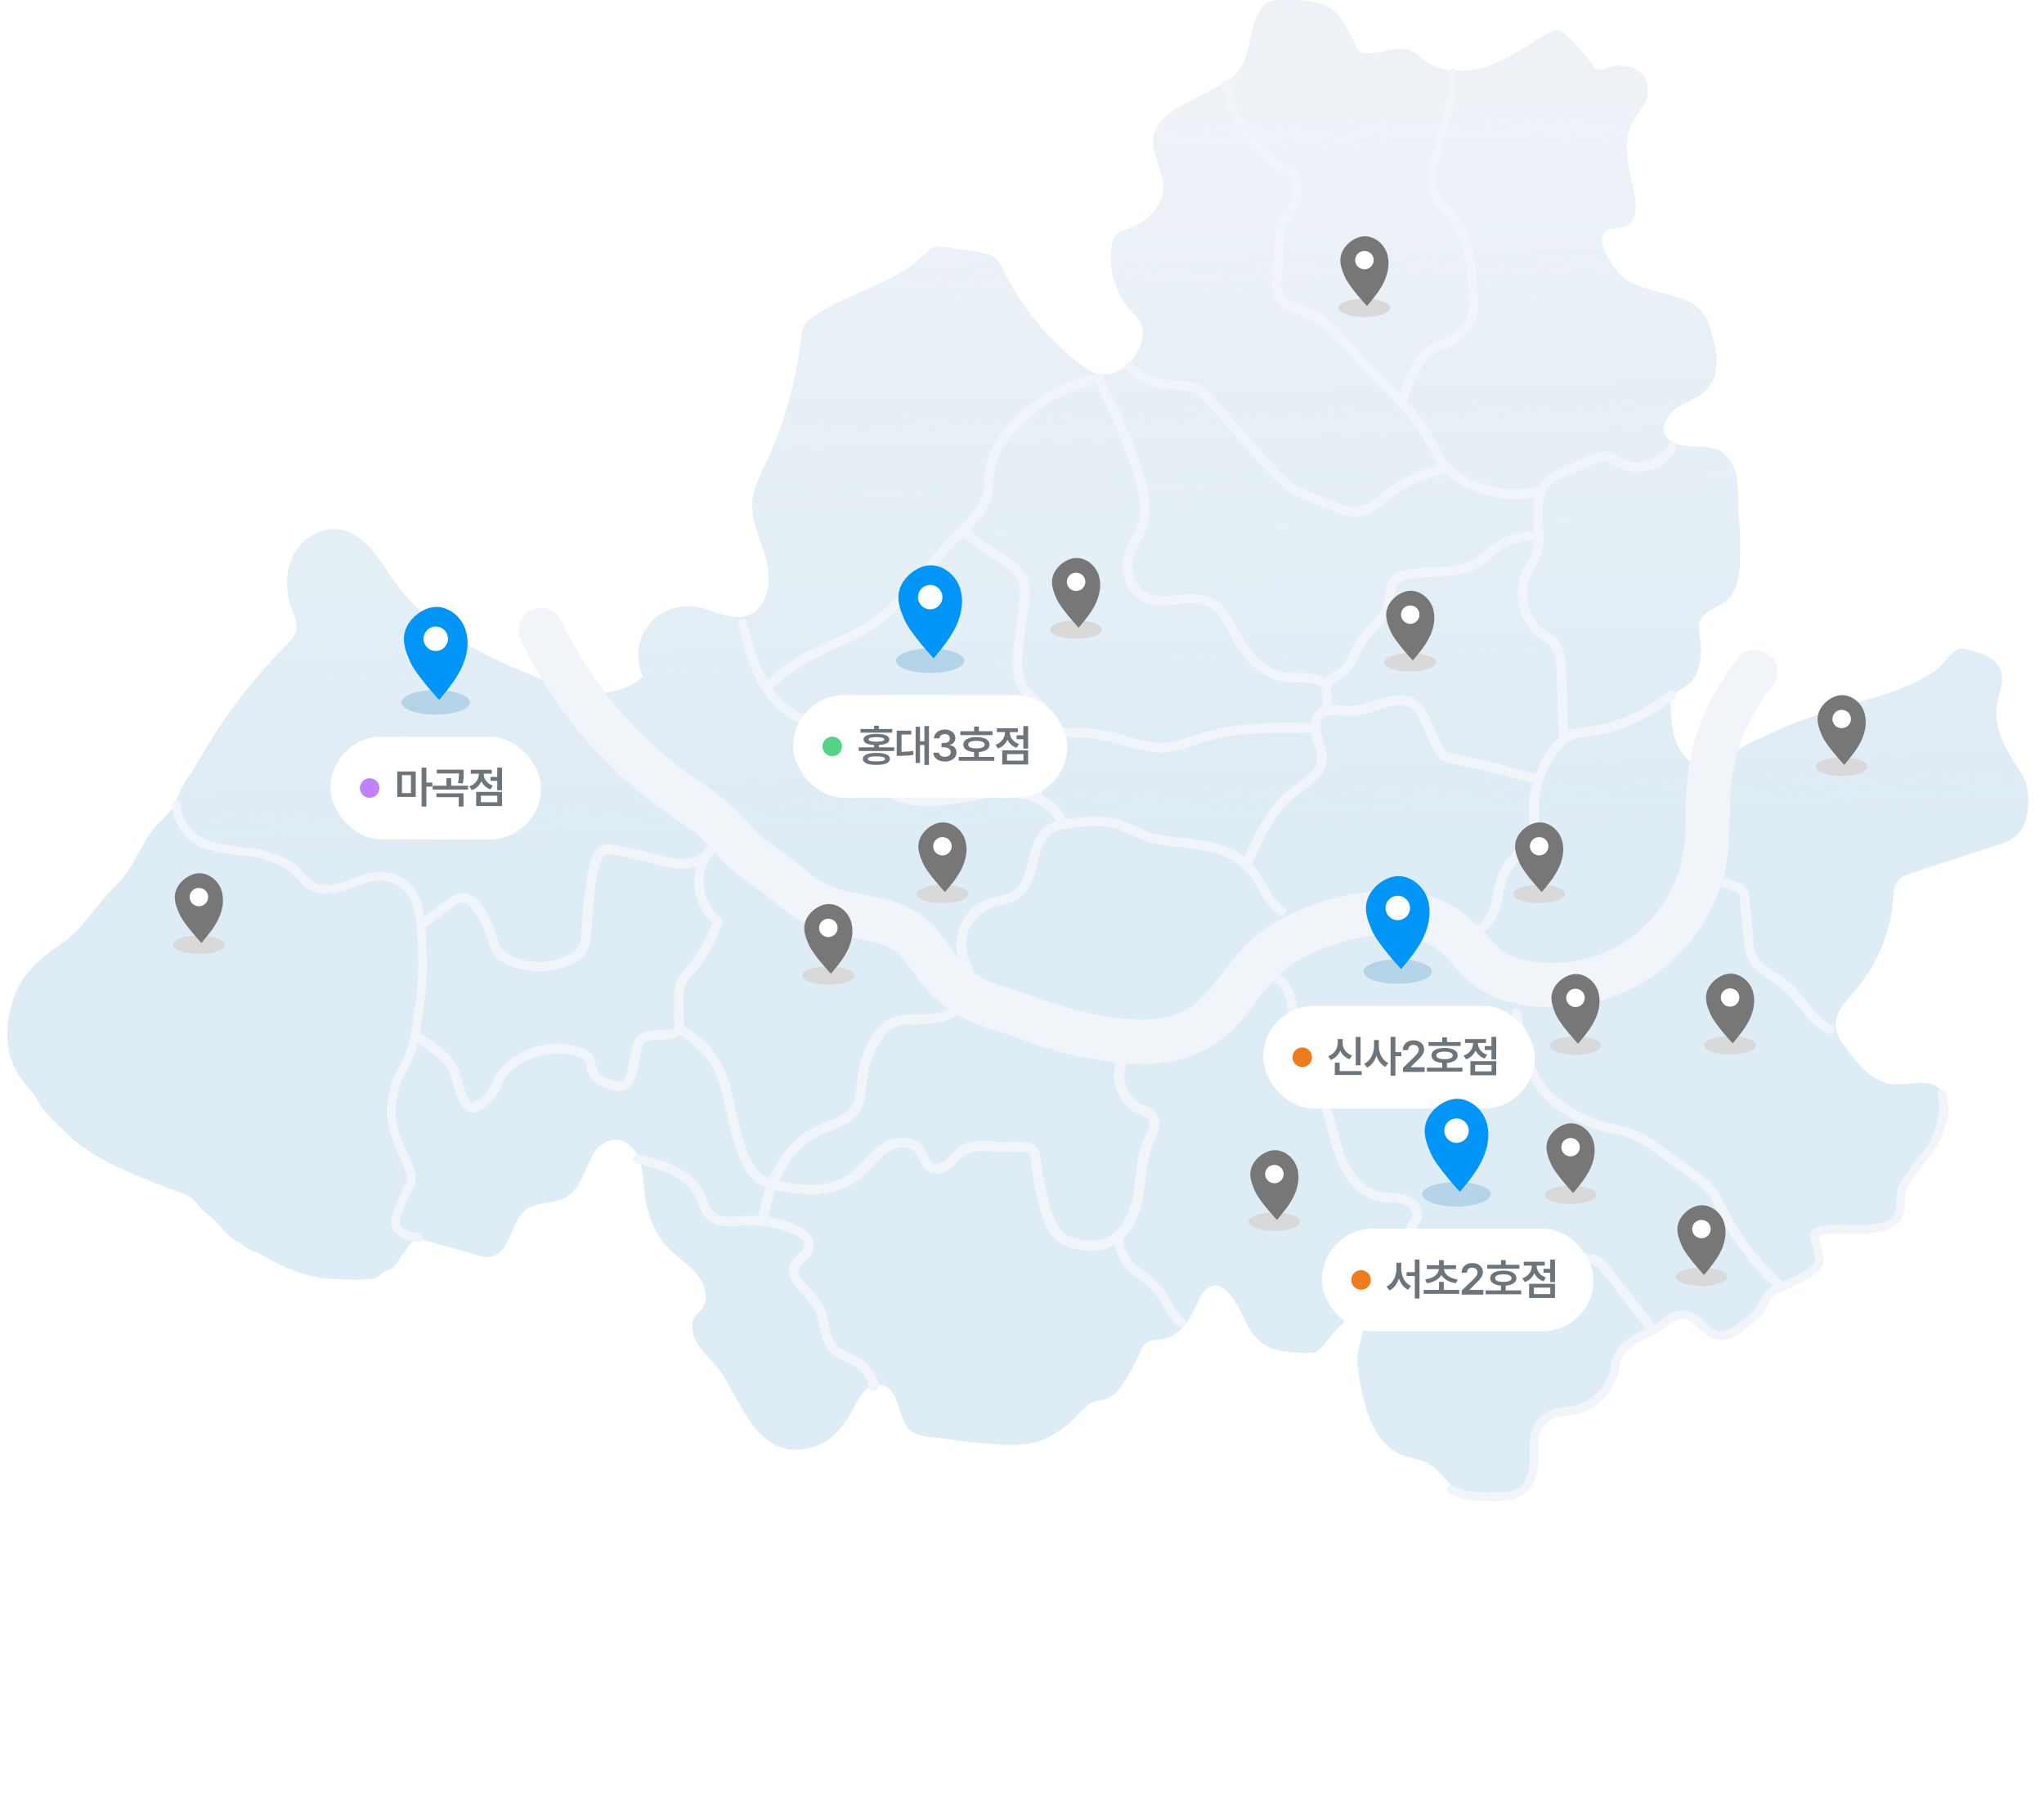
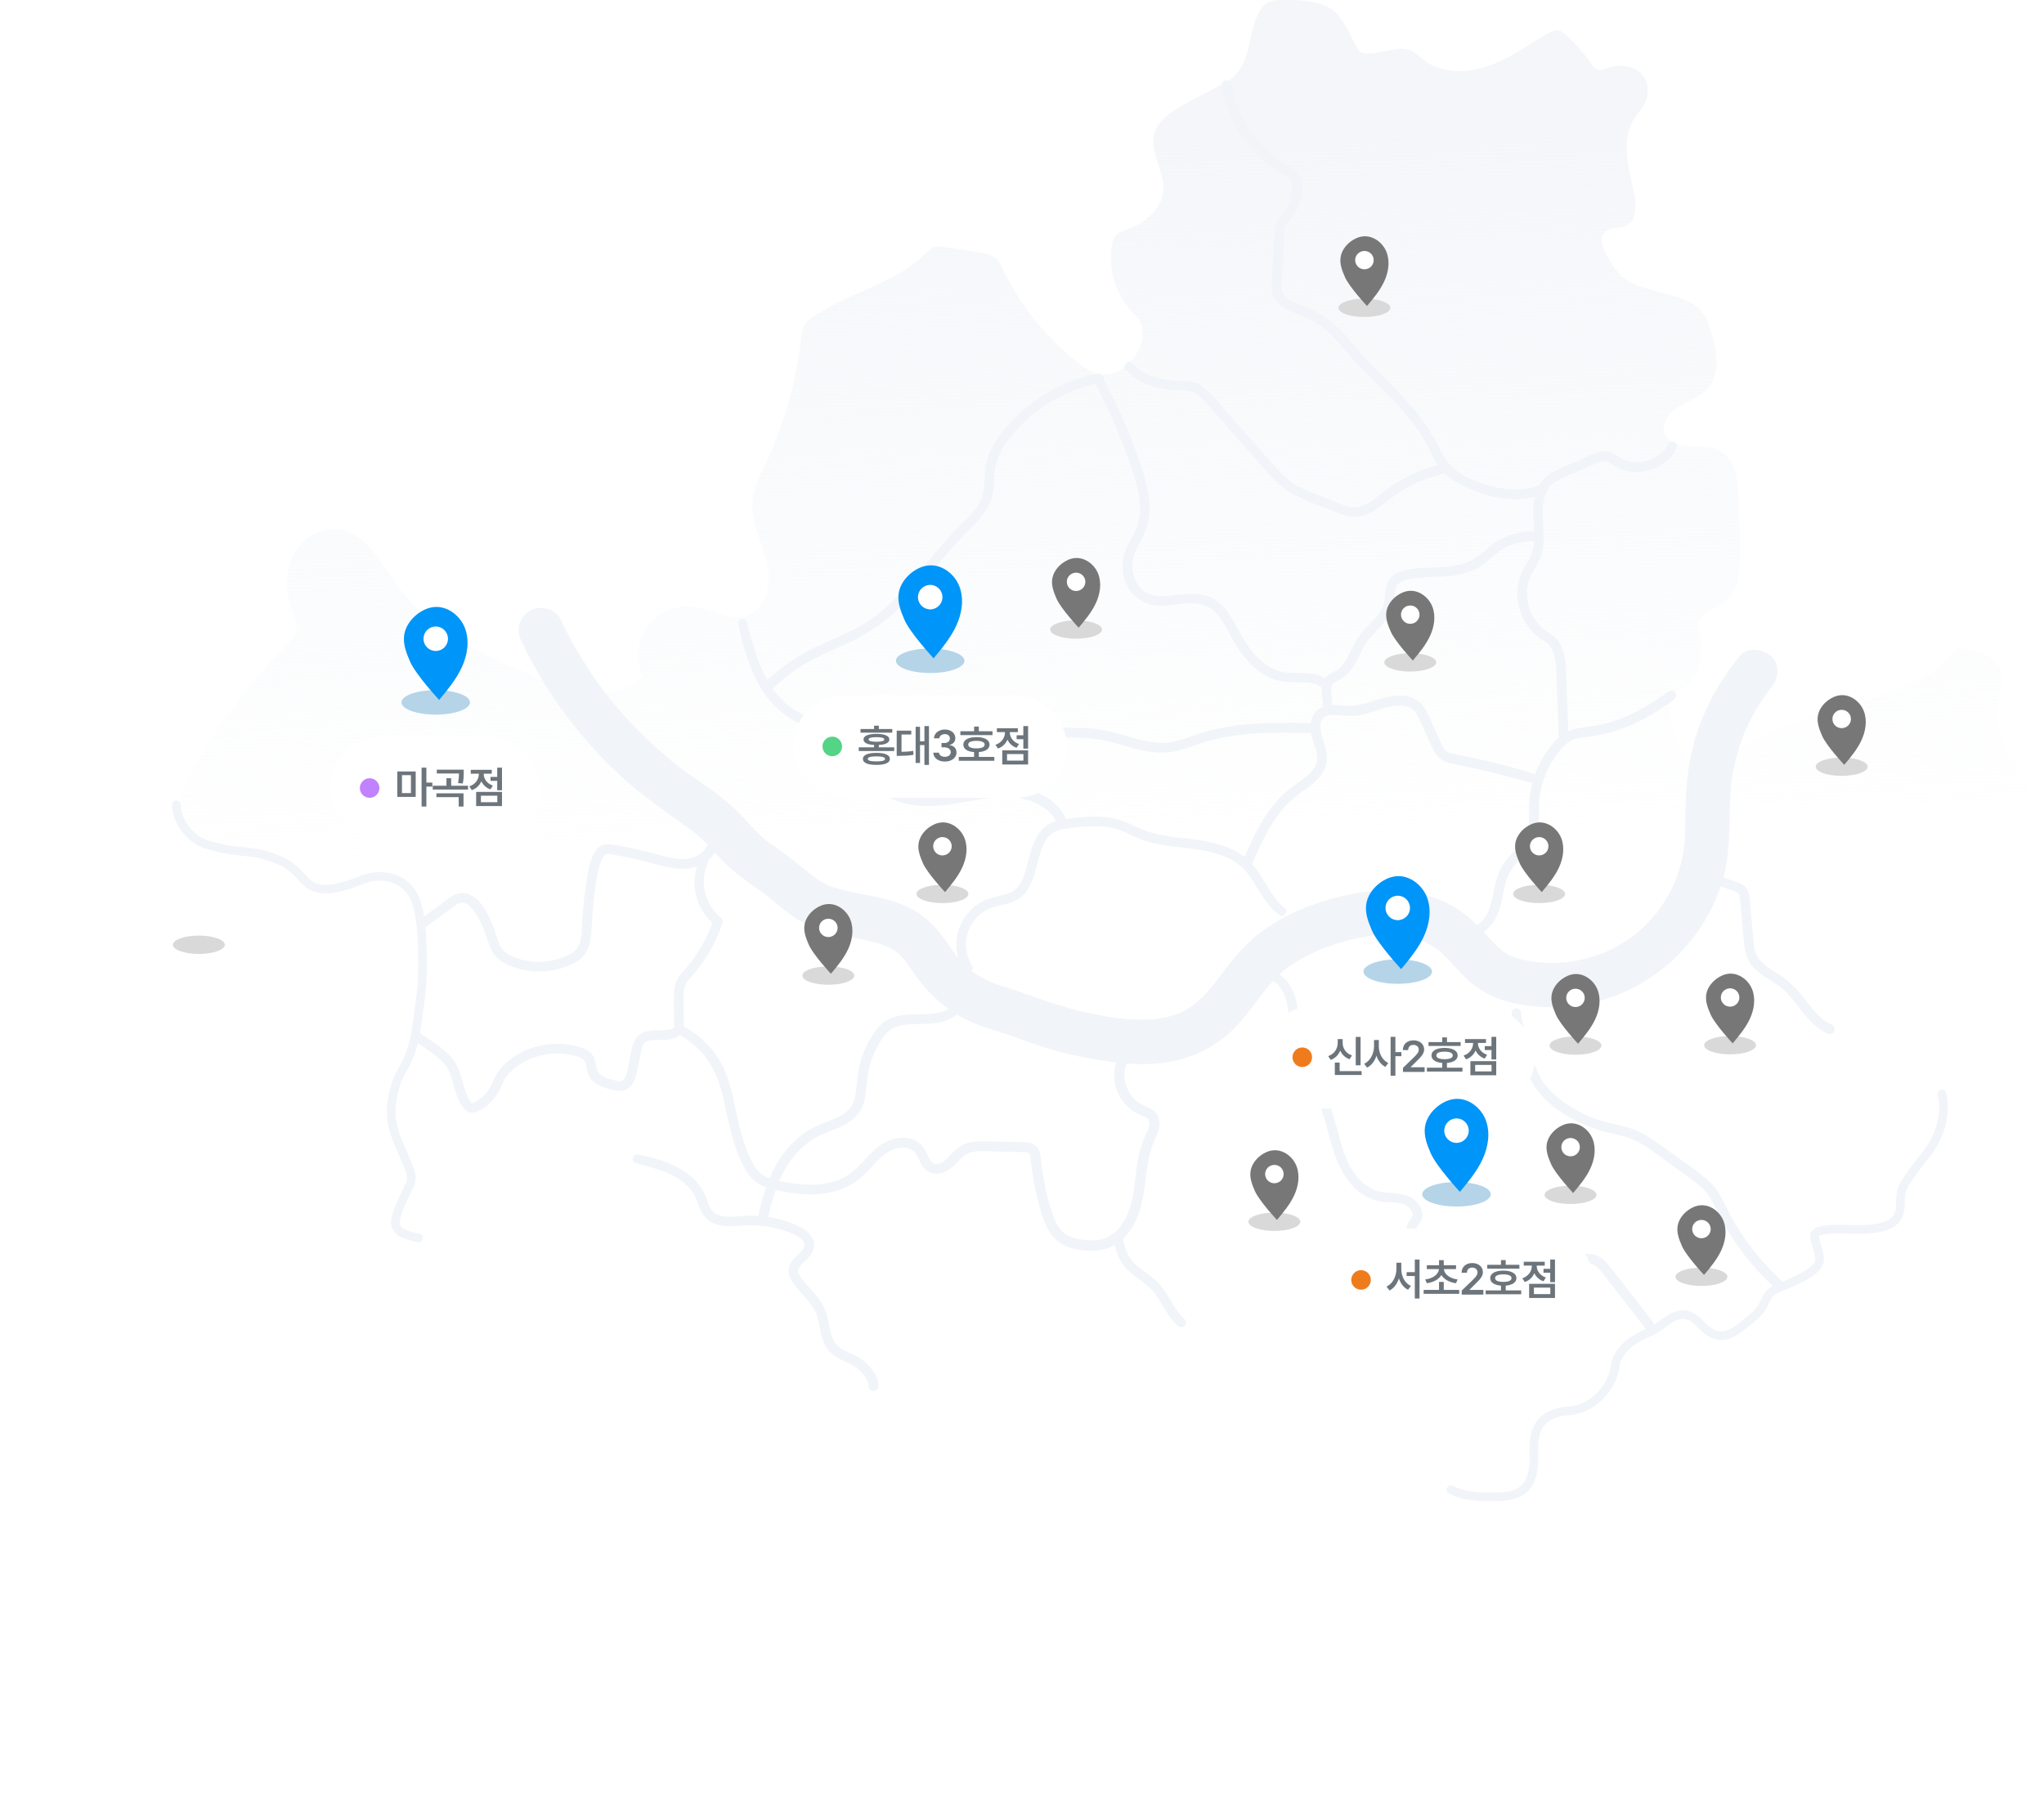
<svg xmlns="http://www.w3.org/2000/svg" width="835" height="737" viewBox="0 0 835 737" fill="none">
-   <path d="M70.541 329.895C73.474 323.229 75.593 319.032 79.832 313.435C83.289 311.102 89.52 309.491 91.841 308.537C101.376 308.828 104.039 308.313 112.733 312.79C124.47 318.835 136.609 323.186 147.51 330.806C157.228 337.601 166.811 345 168.826 357.434C170.481 367.645 172.744 377.467 175.063 387.53L175.108 387.724C177.5 398.105 178.143 408.796 180.529 419.154C184.523 436.486 181.852 452.58 178.561 469.763C176.261 481.775 175.982 498.109 167.864 508.168C165.846 510.668 163.936 513.333 162.277 516.086C160.524 518.996 156.587 519.247 154.689 521.454C153.554 522.773 148.182 523.005 146.515 522.954L135.217 522.609C127.956 522.387 118.497 519.032 112.073 515.603C109.261 514.101 106.135 512.03 103.103 511.129C100.721 510.421 99.239 508.212 97.019 507.288C92.206 505.284 89.608 499.503 85.489 496.747C83.61 495.49 81.669 493.434 80.35 491.574C77.916 488.146 71.776 486.706 68.1 485.25C54.824 479.992 40.468 474.643 29.536 465.252C25.273 461.589 21.271 457.614 17.659 453.262C16.037 451.308 15.312 448.761 13.541 446.798C10.197 443.089 7.121 439.111 5.281 434.646C1.181 424.695 3.051 412.567 7.515 403.255C11.24 395.483 19.705 389.368 26.372 384.552L26.435 384.506C34.772 378.483 40.093 368.507 47.689 361.434C54.308 355.271 57.344 345.141 63.258 338.072C65.556 335.325 68.739 332.887 70.541 329.895Z" fill="#DEECF5" />
-   <path d="M466.781 136.544C466.501 142.663 462.61 148.29 457.334 151.326C450.765 155.118 445.909 152.467 440.337 148.135C427.294 137.962 416.695 124.736 409.628 109.845C408.975 108.473 408.337 107.055 407.263 105.992C405.473 104.203 402.811 103.649 400.305 103.202C395.169 102.292 390.017 101.537 384.85 100.889C383.9 100.766 382.935 100.658 382.002 100.889C380.352 101.275 379.122 102.585 377.924 103.787C365.41 116.212 346.359 119.479 331.915 129.638C330.794 130.424 329.674 131.272 328.911 132.412C327.899 133.923 327.588 135.773 327.386 137.576C325.113 157.323 319.666 176.021 310.623 193.933C309.284 197.154 307.93 200.422 307.479 203.89C306.358 212.538 310.965 220.77 313.129 229.217C315.292 237.664 313.549 248.84 305.206 251.599C298.265 253.896 291.152 248.963 283.914 247.884C276.677 246.805 268.941 249.965 264.599 255.807C260.241 261.649 259.462 269.896 262.638 276.432C256.972 281.873 248.536 283.708 240.676 282.999C232.816 282.29 225.361 279.345 218.092 276.324C196.862 267.507 175.087 256.979 161.718 238.419C155.274 229.479 149.468 217.856 138.48 216.33C130.838 215.266 123.149 220.199 119.725 227.043C116.3 233.887 116.69 242.15 119.336 249.333C120.363 252.108 121.748 255.036 121.017 257.919C120.456 260.139 118.729 261.85 117.11 263.484C99.647 280.949 85.171 301.327 74.479 323.493C73.42 325.682 72.393 327.933 72.129 330.337C71.07 340.126 82.463 346.554 92.3 347.956C102.137 349.359 113.297 348.943 120.456 355.772C123.102 358.3 125.017 361.706 128.254 363.433C136.939 368.057 146.807 357.745 156.628 358.654C162.667 359.209 167.585 364.126 169.889 369.691C172.192 375.256 172.395 381.422 172.55 387.433C172.955 402.154 173.282 417.338 167.912 431.072C164.441 439.936 158.574 448.614 159.788 458.048C161.095 468.114 170.387 477.687 166.403 487.028C164.208 492.192 158.2 497.602 161.609 502.088C162.854 503.722 164.971 504.385 166.947 504.94C175.959 507.499 184.971 510.057 193.983 512.616C196.162 513.233 198.434 513.865 200.66 513.418C208.785 511.799 208.302 499.175 214.964 494.273C219.337 491.051 225.656 492.053 230.497 489.571C236.738 486.365 238.684 478.689 241.843 472.476C246.295 463.736 256.35 463.228 260.708 472.738C262.622 476.9 262.669 481.633 263.151 486.18C264.07 494.781 266.824 503.522 272.817 509.811C275.914 513.079 279.759 515.56 282.949 518.751C287.245 523.068 290.669 530.143 286.218 535.507C284.599 537.449 283.276 537.742 282.903 540.517C281.782 548.764 289.175 553.573 293.564 559.477C303.276 572.549 309.16 597.551 331.588 591.416C340.771 588.904 345.347 581.721 349.518 573.921C351.448 570.329 353.923 566.136 358.017 565.843C367.729 565.18 366.499 579.64 371.542 584.249C374.842 587.27 381.628 587.224 385.799 587.856C392.445 588.873 399.122 589.628 405.831 590.106C411.792 590.538 417.893 590.738 423.637 589.089C430.609 587.069 436.571 582.43 441.364 577.019C442.516 575.724 443.652 574.352 445.178 573.504C447.388 572.271 450.096 572.333 452.446 571.393C455.762 570.067 457.941 566.938 459.777 563.901C462.065 560.125 464.12 556.209 465.941 552.186C466.439 551.076 466.952 549.935 467.84 549.118C469.723 547.407 472.602 547.623 475.124 547.161C481.863 545.897 486.143 539.361 488.867 533.133C489.708 531.206 490.517 529.203 491.918 527.63C493.319 526.058 495.482 524.948 497.552 525.426C498.502 525.642 499.358 526.181 500.12 526.767C507.155 532.239 508.074 543.045 515.109 548.502C519.98 552.278 526.627 552.602 532.821 552.772C534.673 552.818 536.634 552.849 538.269 551.955C539.779 551.122 540.775 549.642 541.786 548.255C544.588 544.417 547.981 540.995 551.794 538.128C552.806 537.372 554.113 536.602 555.296 537.079C556.401 537.526 556.853 538.837 556.977 540.008C557.569 545.558 553.973 550.891 554.456 556.44C555.125 564.163 557.071 573.828 560.121 581.011C562.752 587.208 567.483 592.85 573.896 595.023C576.697 595.979 579.732 596.241 582.41 597.459C588.931 600.434 592.06 608.342 598.612 611.24C604.729 613.953 611.811 611.486 618.037 609.02C620.48 608.049 623.048 607.001 624.683 604.966C628.527 600.187 625.445 592.973 627.313 587.162C631.438 574.368 654.489 577.173 659.127 564.549C660.263 561.45 659.967 557.92 661.368 554.93C662.395 552.71 664.263 550.999 666.069 549.35C670.131 545.635 674.287 541.873 679.361 539.7C684.435 537.526 690.66 537.218 695.221 540.317C697.836 542.089 699.812 544.895 702.816 545.912C706.225 547.068 710.116 545.511 712.638 542.968C715.174 540.424 716.638 537.049 718.023 533.75C719.081 531.237 720.217 528.586 722.428 526.983C724.451 525.503 727.066 525.133 729.556 524.717C734.926 523.792 741.214 521.326 742.054 515.992C742.506 513.11 741.136 510.135 741.743 507.267C742.63 503.075 747.424 500.809 751.751 500.685C756.078 500.562 760.296 501.949 764.623 502.119C768.95 502.288 773.868 500.747 775.565 496.816C776.748 494.072 776.063 490.943 776.281 487.968C776.701 482.203 780.499 477.255 784.436 472.985C788.374 468.715 792.763 464.569 794.849 459.158C796.935 453.748 795.861 446.595 790.771 443.759C785.666 440.907 779.285 443.497 773.432 442.988C764.062 442.171 758.537 434.078 753.354 427.311C746.521 418.417 750.646 412.899 757.479 405.13C766.646 394.694 772.296 381.283 773.355 367.502C773.572 364.758 773.697 361.753 775.518 359.672C776.919 358.084 779.036 357.344 781.074 356.681C792.639 352.904 804.203 349.128 815.783 345.351C818.445 344.473 821.184 343.579 823.348 341.79C827.519 338.338 828.608 332.434 828.562 327.054C828.546 324.819 828.375 322.568 827.737 320.426C826.632 316.695 824.219 313.504 822.102 310.237C817.838 303.654 814.569 295.901 815.768 288.178C816.53 283.307 819.021 278.297 817.231 273.704C815.27 268.663 809.231 266.736 803.939 265.426C802.631 265.102 801.246 264.794 799.985 265.256C796.701 266.459 793.791 271.869 790.693 273.997C786.615 276.802 782.148 279.022 777.573 280.887C768.203 284.725 758.304 287.084 748.638 290.074C736.42 293.851 724.529 298.691 713.167 304.533C708.731 306.814 701.493 313.196 696.637 313.612C691.501 314.059 686.645 307.893 684.948 303.839C682.987 299.153 682.707 293.959 682.442 288.887C682.38 287.7 682.333 286.482 682.754 285.373C683.719 282.829 686.723 281.812 688.948 280.224C695.236 275.754 695.408 266.659 694.303 259.075C694.069 257.457 693.805 255.776 694.24 254.204C695.517 249.657 701.447 248.562 705.135 245.541C709.54 241.934 710.474 235.676 710.739 230.003C711.019 223.96 710.925 217.872 710.365 211.844C709.82 206.079 710.458 199.898 709.276 194.225C708.42 190.11 706.1 186.102 702.349 184.16C696.653 181.231 689.291 183.728 683.548 180.876C682.396 180.306 681.337 179.52 680.621 178.472C677.991 174.618 681.042 169.284 684.933 166.695C688.824 164.105 693.649 162.81 696.917 159.465C700.093 156.244 701.307 151.527 701.198 147.026C701.089 142.524 699.766 138.147 698.474 133.846C694.925 122.1 685.213 121.653 674.567 118.477C670.536 117.275 666.38 116.011 663.127 113.36C660.279 111.032 658.349 107.795 656.512 104.62C654.707 101.49 653.088 97.144 655.734 94.677C657.96 92.612 661.664 93.537 664.388 92.18C668.185 90.299 668.497 85.089 667.843 80.943C667.003 75.609 665.446 70.399 664.792 65.05C664.139 59.701 664.466 53.998 667.158 49.312C669.197 45.766 672.575 42.76 673.042 38.706C674.24 28.209 663.812 24.725 655.827 28.055C655.002 28.394 654.146 28.748 653.259 28.64C651.812 28.456 650.815 27.145 649.975 25.958C646.94 21.689 643.453 17.727 639.609 14.151C638.846 13.442 638.006 12.717 636.994 12.455C635.36 12.039 633.695 12.887 632.231 13.735C624.231 18.39 616.651 23.954 607.889 26.991C599.141 30.028 588.604 30.105 581.382 24.34C579.997 23.23 578.736 21.92 577.18 21.087C571.592 18.097 564.853 22.012 558.518 21.873C557.506 21.858 556.432 21.704 555.623 21.103C554.969 20.625 554.549 19.885 554.16 19.191C551.063 13.719 548.588 6.089 542.751 3.068C537.148 0.015 530.284 0 524.027 0C521.739 0 519.296 0.046 517.397 1.31C516.292 2.05 515.467 3.129 514.782 4.27C509.77 12.609 511.296 24.371 504.198 31.061C502.346 32.803 500.074 34.005 497.817 35.192C493.583 37.427 489.334 39.678 485.101 41.913C479.295 44.98 472.914 48.772 471.451 55.123C469.723 62.615 475.777 69.952 475.264 77.613C474.75 85.336 467.684 91.178 460.338 93.799C458.657 94.4 456.835 94.955 455.699 96.327C454.859 97.344 454.532 98.67 454.299 99.964C452.571 109.814 455.746 120.404 462.657 127.711C463.886 129.006 465.24 130.239 466.003 131.842C466.703 133.291 466.843 134.94 466.766 136.544H466.781Z" fill="#DEECF5" />
  <path d="M466.781 136.544C466.501 142.663 462.61 148.29 457.334 151.326C450.765 155.118 445.909 152.467 440.337 148.135C427.294 137.962 416.695 124.736 409.628 109.845C408.975 108.473 408.337 107.055 407.263 105.992C405.473 104.203 402.811 103.649 400.305 103.202C395.169 102.292 390.017 101.537 384.85 100.889C383.9 100.766 382.935 100.658 382.002 100.889C380.352 101.275 379.122 102.585 377.924 103.787C365.41 116.212 346.359 119.479 331.915 129.638C330.794 130.424 329.674 131.272 328.911 132.412C327.899 133.923 327.588 135.773 327.386 137.576C325.113 157.323 319.666 176.021 310.623 193.933C309.284 197.154 307.93 200.422 307.479 203.89C306.358 212.538 310.965 220.77 313.129 229.217C315.292 237.664 313.549 248.84 305.206 251.599C298.265 253.896 291.152 248.963 283.914 247.884C276.677 246.805 268.941 249.965 264.599 255.807C260.241 261.649 259.462 269.896 262.638 276.432C256.972 281.873 248.536 283.708 240.676 282.999C232.816 282.29 225.361 279.345 218.092 276.324C196.862 267.507 175.087 256.979 161.718 238.419C155.274 229.479 149.468 217.856 138.48 216.33C130.838 215.266 123.149 220.199 119.725 227.043C116.3 233.887 116.69 242.15 119.336 249.333C120.363 252.108 121.748 255.036 121.017 257.919C120.456 260.139 118.729 261.85 117.11 263.484C99.647 280.949 85.171 301.327 74.479 323.493C73.42 325.682 72.393 327.933 72.129 330.337C71.07 340.126 82.463 346.554 92.3 347.956C102.137 349.359 113.297 348.943 120.456 355.772C123.102 358.3 125.017 361.706 128.254 363.433C136.939 368.057 146.807 357.745 156.628 358.654C162.667 359.209 167.585 364.126 169.889 369.691C172.192 375.256 172.395 381.422 172.55 387.433C172.955 402.154 173.282 417.338 167.912 431.072C164.441 439.936 158.574 448.614 159.788 458.048C161.095 468.114 170.387 477.687 166.403 487.028C164.208 492.192 158.2 497.602 161.609 502.088C162.854 503.722 164.971 504.385 166.947 504.94C175.959 507.499 184.971 510.057 193.983 512.616C196.162 513.233 198.434 513.865 200.66 513.418C208.785 511.799 208.302 499.175 214.964 494.273C219.337 491.051 225.656 492.053 230.497 489.571C236.738 486.365 238.684 478.689 241.843 472.476C246.295 463.736 256.35 463.228 260.708 472.738C262.622 476.9 262.669 481.633 263.151 486.18C264.07 494.781 266.824 503.522 272.817 509.811C275.914 513.079 279.759 515.56 282.949 518.751C287.245 523.068 290.669 530.143 286.218 535.507C284.599 537.449 283.276 537.742 282.903 540.517C281.782 548.764 289.175 553.573 293.564 559.477C303.276 572.549 309.16 597.551 331.588 591.416C340.771 588.904 345.347 581.721 349.518 573.921C351.448 570.329 353.923 566.136 358.017 565.843C367.729 565.18 366.499 579.64 371.542 584.249C374.842 587.27 381.628 587.224 385.799 587.856C392.445 588.873 399.122 589.628 405.831 590.106C411.792 590.538 417.893 590.738 423.637 589.089C430.609 587.069 436.571 582.43 441.364 577.019C442.516 575.724 443.652 574.352 445.178 573.504C447.388 572.271 450.096 572.333 452.446 571.393C455.762 570.067 457.941 566.938 459.777 563.901C462.065 560.125 464.12 556.209 465.941 552.186C466.439 551.076 466.952 549.935 467.84 549.118C469.723 547.407 472.602 547.623 475.124 547.161C481.863 545.897 486.143 539.361 488.867 533.133C489.708 531.206 490.517 529.203 491.918 527.63C493.319 526.058 495.482 524.948 497.552 525.426C498.502 525.642 499.358 526.181 500.12 526.767C507.155 532.239 508.074 543.045 515.109 548.502C519.98 552.278 526.627 552.602 532.821 552.772C534.673 552.818 536.634 552.849 538.269 551.955C539.779 551.122 540.775 549.642 541.786 548.255C544.588 544.417 547.981 540.995 551.794 538.128C552.806 537.372 554.113 536.602 555.296 537.079C556.401 537.526 556.853 538.837 556.977 540.008C557.569 545.558 553.973 550.891 554.456 556.44C555.125 564.163 557.071 573.828 560.121 581.011C562.752 587.208 567.483 592.85 573.896 595.023C576.697 595.979 579.732 596.241 582.41 597.459C588.931 600.434 592.06 608.342 598.612 611.24C604.729 613.953 611.811 611.486 618.037 609.02C620.48 608.049 623.048 607.001 624.683 604.966C628.527 600.187 625.445 592.973 627.313 587.162C631.438 574.368 654.489 577.173 659.127 564.549C660.263 561.45 659.967 557.92 661.368 554.93C662.395 552.71 664.263 550.999 666.069 549.35C670.131 545.635 674.287 541.873 679.361 539.7C684.435 537.526 690.66 537.218 695.221 540.317C697.836 542.089 699.812 544.895 702.816 545.912C706.225 547.068 710.116 545.511 712.638 542.968C715.174 540.424 716.638 537.049 718.023 533.75C719.081 531.237 720.217 528.586 722.428 526.983C724.451 525.503 727.066 525.133 729.556 524.717C734.926 523.792 741.214 521.326 742.054 515.992C742.506 513.11 741.136 510.135 741.743 507.267C742.63 503.075 747.424 500.809 751.751 500.685C756.078 500.562 760.296 501.949 764.623 502.119C768.95 502.288 773.868 500.747 775.565 496.816C776.748 494.072 776.063 490.943 776.281 487.968C776.701 482.203 780.499 477.255 784.436 472.985C788.374 468.715 792.763 464.569 794.849 459.158C796.935 453.748 795.861 446.595 790.771 443.759C785.666 440.907 779.285 443.497 773.432 442.988C764.062 442.171 758.537 434.078 753.354 427.311C746.521 418.417 750.646 412.899 757.479 405.13C766.646 394.694 772.296 381.283 773.355 367.502C773.572 364.758 773.697 361.753 775.518 359.672C776.919 358.084 779.036 357.344 781.074 356.681C792.639 352.904 804.203 349.128 815.783 345.351C818.445 344.473 821.184 343.579 823.348 341.79C827.519 338.338 828.608 332.434 828.562 327.054C828.546 324.819 828.375 322.568 827.737 320.426C826.632 316.695 824.219 313.504 822.102 310.237C817.838 303.654 814.569 295.901 815.768 288.178C816.53 283.307 819.021 278.297 817.231 273.704C815.27 268.663 809.231 266.736 803.939 265.426C802.631 265.102 801.246 264.794 799.985 265.256C796.701 266.459 793.791 271.869 790.693 273.997C786.615 276.802 782.148 279.022 777.573 280.887C768.203 284.725 758.304 287.084 748.638 290.074C736.42 293.851 724.529 298.691 713.167 304.533C708.731 306.814 701.493 313.196 696.637 313.612C691.501 314.059 686.645 307.893 684.948 303.839C682.987 299.153 682.707 293.959 682.442 288.887C682.38 287.7 682.333 286.482 682.754 285.373C683.719 282.829 686.723 281.812 688.948 280.224C695.236 275.754 695.408 266.659 694.303 259.075C694.069 257.457 693.805 255.776 694.24 254.204C695.517 249.657 701.447 248.562 705.135 245.541C709.54 241.934 710.474 235.676 710.739 230.003C711.019 223.96 710.925 217.872 710.365 211.844C709.82 206.079 710.458 199.898 709.276 194.225C708.42 190.11 706.1 186.102 702.349 184.16C696.653 181.231 689.291 183.728 683.548 180.876C682.396 180.306 681.337 179.52 680.621 178.472C677.991 174.618 681.042 169.284 684.933 166.695C688.824 164.105 693.649 162.81 696.917 159.465C700.093 156.244 701.307 151.527 701.198 147.026C701.089 142.524 699.766 138.147 698.474 133.846C694.925 122.1 685.213 121.653 674.567 118.477C670.536 117.275 666.38 116.011 663.127 113.36C660.279 111.032 658.349 107.795 656.512 104.62C654.707 101.49 653.088 97.144 655.734 94.677C657.96 92.612 661.664 93.537 664.388 92.18C668.185 90.299 668.497 85.089 667.843 80.943C667.003 75.609 665.446 70.399 664.792 65.05C664.139 59.701 664.466 53.998 667.158 49.312C669.197 45.766 672.575 42.76 673.042 38.706C674.24 28.209 663.812 24.725 655.827 28.055C655.002 28.394 654.146 28.748 653.259 28.64C651.812 28.456 650.815 27.145 649.975 25.958C646.94 21.689 643.453 17.727 639.609 14.151C638.846 13.442 638.006 12.717 636.994 12.455C635.36 12.039 633.695 12.887 632.231 13.735C624.231 18.39 616.651 23.954 607.889 26.991C599.141 30.028 588.604 30.105 581.382 24.34C579.997 23.23 578.736 21.92 577.18 21.087C571.592 18.097 564.853 22.012 558.518 21.873C557.506 21.858 556.432 21.704 555.623 21.103C554.969 20.625 554.549 19.885 554.16 19.191C551.063 13.719 548.588 6.089 542.751 3.068C537.148 0.015 530.284 0 524.027 0C521.739 0 519.296 0.046 517.397 1.31C516.292 2.05 515.467 3.129 514.782 4.27C509.77 12.609 511.296 24.371 504.198 31.061C502.346 32.803 500.074 34.005 497.817 35.192C493.583 37.427 489.334 39.678 485.101 41.913C479.295 44.98 472.914 48.772 471.451 55.123C469.723 62.615 475.777 69.952 475.264 77.613C474.75 85.336 467.684 91.178 460.338 93.799C458.657 94.4 456.835 94.955 455.699 96.327C454.859 97.344 454.532 98.67 454.299 99.964C452.571 109.814 455.746 120.404 462.657 127.711C463.886 129.006 465.24 130.239 466.003 131.842C466.703 133.291 466.843 134.94 466.766 136.544H466.781Z" fill="url(#paint0_linear_1084_32486)" fill-opacity="0.8" />
  <path d="M710.616 268.232C702.788 277.836 696.764 288.487 692.966 300.279C689.2 311.979 688.577 323.926 688.437 336.119C688.406 339.279 688.313 342.439 688.032 345.599C688.032 345.522 687.674 348.62 687.892 347.032C688.079 345.599 687.706 348.08 687.706 348.096C687.441 349.607 687.114 351.102 686.741 352.597C686.18 354.832 685.48 357.021 684.67 359.179C684.406 359.904 684.126 360.613 683.814 361.322C684.53 359.657 683.97 360.936 683.814 361.26C683.13 362.632 682.476 364.019 681.729 365.376C680.484 367.611 679.114 369.784 677.62 371.865C677.324 372.282 677.013 372.698 676.701 373.099C677.791 371.619 676.764 373.006 676.468 373.376C675.565 374.47 674.631 375.519 673.666 376.551C671.908 378.417 670.024 380.174 668.032 381.808C667.627 382.132 667.238 382.455 666.834 382.779C668.499 381.469 666.398 383.072 666.18 383.211C664.966 384.058 663.721 384.86 662.444 385.631C660.25 386.941 657.962 388.097 655.627 389.161C653.292 390.224 657.324 388.606 654.833 389.484C654.32 389.669 653.822 389.87 653.308 390.039C651.783 390.579 650.242 391.072 648.67 391.488C646.18 392.167 643.674 392.629 641.137 393.076C639.58 393.353 643.347 392.876 640.763 393.107C640.218 393.153 639.689 393.215 639.144 393.261C637.526 393.4 635.907 393.461 634.288 393.477C631.596 393.477 628.887 393.338 626.21 392.999C626.584 393.045 628.016 393.307 626.241 392.984C625.572 392.86 624.887 392.752 624.218 392.614C622.677 392.305 621.136 391.935 619.626 391.473C618.802 391.226 617.992 390.949 617.198 390.625C617.588 390.779 618.584 391.334 617.043 390.517C615.813 389.87 614.646 389.192 613.51 388.39C614.988 389.423 613.587 388.421 613.23 388.112C612.731 387.681 612.265 387.249 611.782 386.802C610.739 385.816 609.759 384.767 608.778 383.704C604.794 379.388 600.965 375.21 596.046 371.881C591.657 368.906 586.505 366.779 581.369 365.53C570.272 362.832 558.552 363.665 547.547 366.331C536.652 368.967 525.461 373.407 516.387 379.974C511.438 383.565 507.204 387.635 503.407 392.398C501.539 394.741 499.718 397.13 497.912 399.519C497.523 400.043 497.119 400.552 496.729 401.076C495.811 402.309 498.052 399.442 496.48 401.4C495.5 402.618 494.519 403.82 493.492 404.992C491.873 406.826 490.146 408.583 488.278 410.156C487.92 410.464 486.504 411.435 487.998 410.402C487.578 410.695 487.157 410.988 486.737 411.281C485.476 412.113 484.169 412.868 482.799 413.531C482.348 413.747 481.896 413.963 481.445 414.163C483.453 413.238 481.212 414.225 480.869 414.348C479.702 414.764 478.519 415.119 477.305 415.427C476.215 415.705 475.126 415.951 474.021 416.136C473.398 416.244 472.791 416.352 472.169 416.429C474.472 416.09 471.935 416.429 471.593 416.429C466.27 416.892 460.947 416.537 455.655 415.936C454.083 415.751 457.881 416.291 455.328 415.89C454.799 415.813 454.27 415.736 453.756 415.643C452.449 415.427 451.126 415.196 449.818 414.949C446.954 414.41 444.106 413.778 441.273 413.115C429.927 410.448 419.234 405.901 408.121 402.51C406.86 402.124 405.599 401.677 404.37 401.184C406.066 401.878 404.432 401.184 404.012 400.984C403.42 400.691 402.829 400.398 402.238 400.09C401.07 399.473 399.934 398.795 398.813 398.07C398.378 397.777 397.942 397.469 397.49 397.176C396.65 396.56 396.634 396.56 397.444 397.176C397.132 396.93 396.821 396.683 396.525 396.436C394.564 394.818 392.883 393.014 391.171 391.165C389.459 389.315 392.136 392.614 390.626 390.486C390.315 390.055 389.988 389.608 389.677 389.176C388.743 387.85 387.84 386.494 386.907 385.168C383.311 380.051 379.373 375.472 373.895 372.251C369.365 369.569 364.167 367.919 359.046 366.763C353.925 365.607 348.914 364.883 343.917 363.572C342.859 363.295 341.816 362.987 340.773 362.663C340.135 362.462 337.287 361.353 339.248 362.185C338.143 361.707 337.069 361.183 336.026 360.582C335.264 360.15 334.517 359.688 333.801 359.194C333.536 359.01 331.528 357.545 332.836 358.547C327.839 354.693 323.139 350.578 317.956 346.971C316.789 346.154 315.606 345.337 314.438 344.504C314.563 344.597 312.337 342.901 313.302 343.672C314.267 344.443 312.104 342.67 312.228 342.778C309.894 340.805 307.823 338.585 305.769 336.319C301.38 331.463 296.804 327.24 291.481 323.371C286.905 320.057 282.158 316.989 277.628 313.598C278.936 314.584 277.815 313.736 277.566 313.536C276.928 313.027 276.29 312.534 275.667 312.025C274.609 311.178 273.566 310.33 272.539 309.451C270.469 307.709 268.445 305.937 266.469 304.102C262.406 300.357 258.531 296.41 254.842 292.279C253.13 290.368 251.464 288.426 249.846 286.437C249.332 285.805 248.834 285.173 248.32 284.556C248.118 284.31 247.262 283.185 248.258 284.495C247.278 283.215 246.297 281.921 245.348 280.61C242.172 276.263 239.215 271.762 236.46 267.138C233.705 262.513 231.2 257.75 228.896 252.895C226.841 248.578 220.242 247.13 216.335 249.627C211.853 252.494 210.857 257.442 213.036 262.066C222.795 282.63 236.678 301.451 253.457 316.943C262.188 325.005 271.838 331.648 281.488 338.539C282.08 338.955 282.656 339.402 283.247 339.818C284.586 340.774 281.675 338.493 283.792 340.265C284.913 341.19 286.018 342.115 287.076 343.117C289.411 345.321 291.496 347.757 293.644 350.115C297.893 354.77 302.781 358.547 307.948 362.154C309.115 362.971 310.298 363.788 311.466 364.62C311.559 364.698 313.831 366.378 312.368 365.252C312.835 365.607 313.287 365.977 313.738 366.347C316.617 368.69 319.403 371.11 322.376 373.345C327.046 376.829 332.337 379.218 337.972 380.79C342.812 382.147 347.809 382.902 352.727 383.951C355.077 384.459 357.427 385.014 359.731 385.754C360.354 385.954 363.638 387.357 361.505 386.324C362.782 386.926 364.027 387.527 365.225 388.282C365.63 388.529 366.003 388.806 366.393 389.053C364.556 387.928 366.393 389.068 366.766 389.392C367.669 390.193 368.509 391.072 369.288 391.982C369.568 392.305 370.657 393.723 369.614 392.336C370.019 392.876 370.408 393.415 370.797 393.97C371.653 395.188 372.478 396.421 373.334 397.639C377.194 403.173 381.49 407.859 386.938 411.897C391.716 415.443 397.148 418.094 402.829 419.882C408.51 421.67 414.207 423.535 419.841 425.647C430.985 429.794 442.643 432.399 454.441 433.956C465.383 435.389 477.072 435.328 487.453 431.166C493.383 428.792 498.613 425.555 503.235 421.146C507.562 417.03 511.08 412.129 514.675 407.396C514.987 406.98 515.313 406.564 515.625 406.148C515.78 405.947 517.399 403.897 516.107 405.516C516.917 404.498 517.741 403.481 518.582 402.494C520.31 400.49 522.131 398.579 524.138 396.837C524.777 396.282 525.43 395.727 526.1 395.219C524.87 396.144 526.068 395.265 526.286 395.126C527.469 394.355 528.637 393.538 529.851 392.814C532.543 391.195 535.36 389.839 538.193 388.513C540.668 387.357 537.244 388.868 538.754 388.267C539.407 388.005 540.076 387.727 540.746 387.48C541.944 387.018 543.143 386.571 544.357 386.155C546.863 385.292 549.415 384.536 551.999 383.904C554.583 383.272 556.98 382.856 559.485 382.424C560.995 382.162 557.229 382.64 559.688 382.409C560.186 382.363 560.699 382.301 561.198 382.255C562.707 382.116 564.201 382.039 565.711 382.008C566.956 381.977 568.201 382.008 569.447 382.055C570.272 382.085 572.388 381.885 573.135 382.347L572.155 382.209C572.513 382.255 572.871 382.317 573.244 382.378C573.836 382.471 574.443 382.594 575.034 382.717C576.451 383.01 577.851 383.365 579.237 383.812C579.844 383.997 583.175 385.384 581.073 384.413C582.163 384.922 583.237 385.43 584.28 386.031C585.322 386.633 586.334 387.296 587.33 387.974C587.719 388.236 588.513 389.068 587.221 387.881C587.782 388.405 588.404 388.868 588.965 389.392C593.011 393.122 596.264 397.639 600.482 401.184C605.821 405.685 611.984 408.583 618.848 410.001C630.771 412.483 643.362 412.021 655.036 408.506C678.024 401.585 696.033 383.673 703.301 361.044C707.286 348.651 706.181 335.98 706.99 323.217C707.083 321.829 707.192 320.442 707.348 319.055C707.395 318.592 707.69 316.773 707.395 318.623C707.472 318.083 707.566 317.544 707.659 317.004C708.157 314.029 708.827 311.085 709.636 308.187C710.383 305.551 711.239 302.946 712.235 300.387C712.204 300.48 713.2 297.967 712.702 299.185C712.204 300.403 713.262 297.921 713.231 298.013C713.916 296.518 714.632 295.038 715.41 293.574C716.687 291.139 718.087 288.78 719.582 286.483C720.266 285.451 720.967 284.433 721.683 283.431C722.087 282.876 722.492 282.321 722.912 281.766C721.745 283.308 723.41 281.165 723.519 281.011C726.523 277.312 727.442 271.716 723.519 268.155C720.173 265.118 713.76 264.209 710.539 268.155L710.616 268.232Z" fill="#F1F4F8" />
  <path d="M173.546 379.05C176.145 377.139 178.744 375.243 181.344 373.331C182.651 372.375 183.943 371.404 185.25 370.464C186.169 369.801 187.211 369 188.379 368.861C190.542 368.614 192.425 370.572 193.593 372.129C195.289 374.395 196.612 377.062 197.655 379.667C198.745 382.38 199.352 385.247 200.597 387.898C201.811 390.503 203.912 392.43 206.449 393.74C211.461 396.315 217.329 397.363 222.932 396.839C225.765 396.577 228.566 395.991 231.212 394.973C233.858 393.956 236.613 392.692 238.465 390.534C240.317 388.376 241.049 385.694 241.376 382.904C241.703 380.114 241.749 377.046 241.983 374.133C242.481 367.936 243.026 361.554 244.457 355.496C244.769 354.155 245.158 352.799 245.734 351.535C246.138 350.625 246.668 349.253 247.773 349.022C248.94 348.76 250.372 349.207 251.524 349.408C253.111 349.685 254.714 349.993 256.302 350.317C259.415 350.949 262.497 351.689 265.578 352.506C268.582 353.307 271.555 354.232 274.637 354.695C279.976 355.496 285.797 354.864 289.875 350.995C290.793 350.132 291.556 349.084 292.131 347.974C292.614 347.018 292.396 345.816 291.415 345.246C290.513 344.721 289.143 344.999 288.661 345.955C286.466 350.255 281.267 351.35 276.8 350.964C273.765 350.702 270.824 349.793 267.898 348.991C264.847 348.159 261.765 347.388 258.668 346.725C255.586 346.063 252.442 345.369 249.298 345.03C247.882 344.876 246.341 345.03 245.127 345.847C243.913 346.664 243.119 347.804 242.496 349.053C241.142 351.766 240.442 354.71 239.959 357.685C239.43 360.845 239.01 364.036 238.652 367.227C238.294 370.402 237.998 373.578 237.796 376.753C237.625 379.358 237.702 382.071 237.064 384.615C236.426 387.158 234.963 388.761 232.66 389.994C230.278 391.274 227.679 392.106 225.033 392.6C219.897 393.555 214.278 392.985 209.5 390.858C207.025 389.748 205.079 388.299 203.974 385.802C202.854 383.289 202.293 380.545 201.235 377.986C199.258 373.192 196.394 366.996 190.994 365.254C188.13 364.329 185.437 365.485 183.149 367.165C180.565 369.061 177.982 370.973 175.429 372.9C174.168 373.855 172.908 374.796 171.631 375.736C170.791 376.352 170.355 377.401 170.931 378.372C171.413 379.189 172.752 379.682 173.592 379.065L173.546 379.05Z" fill="#F1F4F8" />
  <path d="M286.158 350.652C281.395 359.608 283.87 371.585 291.948 377.859L291.435 375.963C289.038 382.961 285.364 389.574 280.571 395.247C279.372 396.681 278.034 398.022 277.037 399.609C275.948 401.351 275.497 403.324 275.372 405.359C275.107 409.613 275.388 413.945 275.419 418.215C275.419 418.785 275.605 419.633 275.17 420.08C274.734 420.527 273.878 420.635 273.302 420.743C271.901 421.005 270.423 420.943 268.991 420.959C265.956 420.99 262.562 421.19 260.368 423.564C259.06 424.982 258.5 426.801 258.111 428.635C257.675 430.732 257.239 432.828 256.804 434.909C256.368 436.99 255.994 441.553 253.442 441.83C252.586 441.923 251.683 441.63 250.858 441.429C250.095 441.244 249.348 441.044 248.601 440.813C247.325 440.397 246.017 439.857 245.037 438.917C243.963 437.869 243.714 436.497 243.449 435.079C243.122 433.29 242.64 431.518 241.301 430.192C239.963 428.866 238.111 428.25 236.367 427.741C234.624 427.232 232.928 426.924 231.185 426.724C227.745 426.323 224.243 426.539 220.865 427.248C214.173 428.666 207.091 432.458 203.262 438.239C202.203 439.826 201.565 441.645 200.725 443.356C199.978 444.867 199.044 446.239 197.861 447.441C196.678 448.644 195.386 449.615 193.908 450.385C193.55 450.57 193.083 450.894 192.694 450.709C192.087 450.432 191.635 449.322 191.355 448.782C189.814 445.931 189.223 442.693 188.273 439.641C187.324 436.574 186.016 433.63 183.728 431.302C180.32 427.834 176.04 425.09 171.962 422.469C171.65 422.269 171.339 422.069 171.012 421.868C168.896 420.543 166.934 423.872 169.051 425.198C172.475 427.34 175.884 429.637 178.95 432.211C181.036 433.953 182.701 435.818 183.697 438.377C184.927 441.491 185.518 444.805 186.717 447.934C187.946 451.141 190.25 455.95 194.561 454.332C197.97 453.052 200.927 450.324 202.919 447.349C203.993 445.761 204.678 443.988 205.488 442.262C206.297 440.535 207.277 439.179 208.6 437.899C210.997 435.572 213.939 433.722 217.052 432.504C223.293 430.069 230.546 429.653 236.866 432.057C238.453 432.659 239.06 433.553 239.418 435.156C239.776 436.759 239.978 438.516 240.866 440.011C242.624 442.971 246.049 444.281 249.239 445.098C251.107 445.576 253.13 446.1 255.029 445.499C256.695 444.975 257.987 443.68 258.765 442.169C259.496 440.751 259.901 439.21 260.228 437.653C260.679 435.495 261.131 433.321 261.582 431.163C261.909 429.576 262.064 427.525 263.216 426.261C263.963 425.46 265.099 425.152 266.189 425.013C269.349 424.627 272.679 425.29 275.746 424.165C277.769 423.425 279.108 421.976 279.31 419.803C279.512 417.629 279.31 415.471 279.294 413.344C279.279 411.17 279.232 408.981 279.248 406.808C279.248 404.912 279.45 403.139 280.508 401.505C281.489 399.979 282.827 398.7 283.979 397.282C285.209 395.771 286.376 394.23 287.466 392.626C289.645 389.42 291.544 386.014 293.084 382.468C293.863 380.695 294.579 378.892 295.201 377.058C295.403 376.472 295.201 375.562 294.688 375.162C287.995 369.967 285.504 360.163 289.193 352.502C290.174 350.467 287.185 348.679 286.096 350.714L286.158 350.652Z" fill="#F1F4F8" />
  <path d="M276.88 422.523C281.565 424.99 285.721 428.458 288.818 432.759C292.367 437.66 294.219 443.256 295.558 449.098C296.974 455.31 298.11 461.569 300.087 467.642C301.099 470.74 302.297 473.777 303.776 476.675C305.146 479.342 306.904 481.731 309.441 483.396C311.823 484.953 314.655 485.785 317.426 486.386C320.196 486.988 323.06 487.465 325.893 487.743C331.418 488.298 337.177 488.113 342.485 486.371C345.115 485.508 347.652 484.29 349.862 482.641C352.228 480.883 354.251 478.771 356.244 476.613C359.543 473.037 363.201 469.168 368.368 468.921C370.361 468.829 372.291 469.261 373.629 470.725C375.155 472.39 375.606 474.81 376.913 476.629C378.719 479.126 381.614 480.205 384.633 479.373C387.544 478.571 389.629 476.459 391.637 474.332C393.567 472.282 395.466 470.74 398.392 470.494C401.661 470.216 404.992 470.478 408.26 470.54C411.529 470.602 415.046 470.602 418.439 470.756C419.295 470.802 420.323 470.817 420.681 471.727C421.179 472.976 421.101 474.532 421.272 475.858C422.097 482.471 423.42 489.022 425.334 495.404C427 500.922 429.428 506.472 435.047 508.984C437.926 510.264 441.039 510.834 444.167 511.034C447.389 511.25 450.642 510.865 453.615 509.601C458.3 507.612 461.74 503.543 463.872 499.057C466.331 493.893 467.203 488.375 467.872 482.748C468.588 476.783 469.351 470.987 471.825 465.438C472.993 462.833 474.285 459.827 473.413 456.944C472.495 453.892 469.818 452.813 467.141 451.626C462.969 449.776 460.261 445.907 459.498 441.499C459.14 439.479 459.343 437.352 460.043 435.348C460.417 434.285 459.623 433.067 458.58 432.789C457.428 432.481 456.37 433.175 455.996 434.238C454.378 438.909 455.14 444.196 457.646 448.435C458.907 450.578 460.619 452.397 462.642 453.846C463.716 454.601 464.868 455.141 466.082 455.634C467.078 456.05 468.37 456.451 469.039 457.345C470.347 459.071 468.821 461.939 468.059 463.603C466.798 466.393 465.802 469.199 465.164 472.189C463.934 478.047 463.794 484.09 462.502 489.932C461.506 494.464 459.732 499.134 456.463 502.541C454.922 504.144 453.086 505.424 450.969 506.102C448.136 507.011 445.07 507.011 442.16 506.58C439.529 506.194 436.728 505.485 434.626 503.79C432.634 502.171 431.405 499.843 430.517 497.485C428.323 491.658 426.953 485.415 425.941 479.28C425.677 477.723 425.459 476.151 425.272 474.579C425.101 473.13 425.07 471.604 424.525 470.232C423.233 466.964 419.965 466.671 416.867 466.625C413.474 466.578 410.097 466.532 406.704 466.471C403.311 466.409 400.073 466.147 396.82 466.655C393.77 467.133 391.373 468.752 389.271 470.91C387.528 472.729 385.754 475.103 383.092 475.581C380.804 475.981 379.871 473.977 379.061 472.236C377.987 469.954 376.867 467.827 374.641 466.44C370.485 463.835 364.773 464.867 360.757 467.226C355.823 470.124 352.711 475.134 348.368 478.71C340.072 485.585 327.683 484.722 317.815 482.44C315.325 481.87 312.694 481.115 310.686 479.481C308.492 477.692 307.231 475.01 306.095 472.498C303.527 466.825 302.079 460.69 300.772 454.632C299.465 448.574 298.266 442.084 295.527 436.273C293.223 431.387 289.737 426.978 285.534 423.556C283.449 421.86 281.223 420.365 278.826 419.132C276.585 417.991 274.592 421.321 276.834 422.492L276.88 422.523Z" fill="#F1F4F8" />
  <path d="M390.219 409.698C388.336 412.688 384.569 413.752 381.238 414.168C377.005 414.692 372.724 414.23 368.491 414.846C366.312 415.17 364.133 415.802 362.218 416.927C360.18 418.13 358.592 419.871 357.238 421.783C354.483 425.683 352.475 430.168 351.292 434.777C350.685 437.105 350.343 439.479 350.109 441.884C349.907 444.026 349.798 446.184 349.3 448.281C348.849 450.177 348.101 451.965 346.732 453.383C345.471 454.693 343.93 455.649 342.296 456.451C338.732 458.223 334.841 459.302 331.354 461.245C327.588 463.341 324.257 466.239 321.502 469.538C314.591 477.846 311.525 488.066 309.486 498.456C309.284 499.519 309.797 500.629 310.902 500.937C311.899 501.215 313.19 500.598 313.408 499.535C315.183 490.455 317.642 481.484 323.198 473.915C325.611 470.632 328.63 467.688 332.101 465.514C335.541 463.372 339.417 462.2 343.09 460.551C346.763 458.902 350.281 456.512 352.024 452.782C354 448.574 353.736 443.98 354.452 439.51C355.183 434.87 356.755 430.415 359.137 426.346C360.242 424.465 361.471 422.523 363.199 421.151C364.724 419.918 366.623 419.286 368.522 418.931C373.067 418.053 377.752 418.7 382.328 418.053C386.717 417.421 391.106 415.524 393.347 411.532C394.484 409.513 391.464 407.771 390.219 409.729V409.698Z" fill="#F1F4F8" />
  <path d="M259.785 475.268C265.372 476.872 271.147 478.059 276.19 481.08C278.338 482.359 280.283 483.916 281.902 485.797C283.521 487.677 284.548 489.805 285.311 492.148C286.198 494.876 287.349 497.25 289.793 498.899C292.05 500.425 294.883 500.98 297.591 501.057C300.75 501.134 303.91 500.626 307.07 500.641C310.011 500.657 312.937 500.98 315.817 501.612C318.696 502.244 321.467 503.077 324.082 504.279C325.747 505.05 328.097 506.298 328.549 508.241C328.735 509.073 328.549 509.566 328.16 510.244C327.77 510.923 327.194 511.493 326.541 512.14C325.156 513.497 323.568 514.823 322.759 516.626C321.545 519.293 322.354 521.944 323.988 524.241C325.529 526.414 327.35 528.357 329.124 530.345C330.743 532.18 332.346 534.137 333.296 536.403C334.245 538.669 334.588 541.197 335.07 543.602C335.553 546.007 336.237 548.565 337.669 550.662C339.21 552.928 341.42 554.485 343.848 555.702C345.887 556.72 348.175 557.506 349.95 558.924C351.724 560.342 353.218 562.053 354.23 564.042C354.432 564.458 354.572 564.797 354.697 565.275C354.837 565.83 354.837 565.784 354.821 566.369C354.759 568.99 358.884 568.99 358.93 566.369C358.977 564.026 357.841 561.776 356.471 559.941C354.993 557.953 353.203 556.165 351.086 554.855C348.922 553.514 346.448 552.727 344.253 551.433C342.059 550.138 340.673 548.519 339.864 546.222C339.023 543.818 338.712 541.259 338.152 538.777C337.592 536.295 336.595 533.721 335.07 531.517C333.545 529.312 331.661 527.324 329.872 525.305C329.031 524.364 328.206 523.409 327.475 522.391C326.774 521.405 325.918 520.249 326.058 518.985C326.027 519.216 326.121 518.753 326.136 518.676C326.214 518.43 326.261 518.322 326.276 518.275C326.37 518.09 326.479 517.906 326.587 517.736C326.65 517.644 326.93 517.274 326.852 517.351C327.459 516.595 328.206 515.932 328.907 515.254C330.385 513.836 331.942 512.233 332.377 510.167C333.623 504.264 327.194 501.165 322.634 499.516C316.86 497.435 310.603 496.51 304.455 496.818C299.645 497.065 292.252 498.529 289.778 493.011C289.233 491.808 288.953 490.514 288.47 489.296C287.988 488.078 287.396 486.814 286.665 485.673C285.233 483.454 283.381 481.511 281.295 479.877C276.594 476.24 270.96 474.236 265.248 472.74C263.769 472.355 262.275 472.047 260.765 471.754C258.477 471.307 257.497 474.606 259.785 475.253V475.268Z" fill="#F1F4F8" />
  <path d="M454.826 505.235C455.199 508.487 455.946 511.663 457.472 514.592C458.904 517.335 461.067 519.493 463.511 521.374C465.845 523.178 468.351 524.781 470.406 526.923C472.46 529.066 473.737 531.455 475.169 533.875C476.849 536.727 478.639 539.579 481.176 541.783C481.97 542.461 483.153 542.554 483.931 541.783C484.632 541.09 484.725 539.748 483.931 539.055C479.698 535.371 477.799 529.852 474.344 525.536C472.523 523.255 470.203 521.513 467.853 519.802C465.674 518.199 463.371 516.565 461.83 514.314C459.884 511.462 459.106 508.071 458.468 504.742C458.079 502.738 454.608 503.169 454.841 505.235H454.826Z" fill="#F1F4F8" />
  <path d="M519.254 400.431C526.693 404.069 526.242 413.842 526.865 420.747C527.067 423.044 527.378 425.356 528.032 427.576C528.686 429.811 529.666 431.954 530.74 434.019C532.81 438.027 535.083 441.896 536.935 446.012C538.803 450.205 540.343 454.536 541.604 458.945C542.834 463.276 543.814 467.685 545.309 471.94C547.97 479.524 552.655 486.954 560.531 489.99C562.507 490.746 564.593 491.054 566.694 491.208C568.951 491.377 571.348 491.331 573.496 492.133C574.865 492.642 576.095 493.674 576.764 494.969C577.527 496.464 576.951 497.328 575.955 498.622C572.967 502.492 575.005 506.962 577.932 510.183C580.811 513.343 584.453 516.026 587.955 518.461C591.457 520.897 595.379 523.163 599.348 525.028C602.757 526.631 606.43 528.157 610.29 528.003C612.002 527.941 613.792 527.54 615.224 526.585C617.014 525.398 618.026 523.687 618.742 521.714C619.271 520.28 619.582 518.477 620.858 517.49C622.135 516.504 624.018 516.411 625.606 516.534C627.769 516.719 629.839 517.552 631.956 517.999C634.197 518.477 636.33 518.507 638.571 518.168C640.61 517.86 642.602 517.274 644.625 516.812C646.229 516.442 647.956 516.087 649.59 516.38C651.552 516.719 652.859 518.014 654.057 519.479C655.505 521.251 656.875 523.086 658.275 524.889C661.326 528.82 664.377 532.751 667.427 536.681C668.906 538.593 670.4 540.504 671.879 542.431C672.548 543.294 673.638 543.757 674.665 543.156C675.521 542.662 676.066 541.26 675.396 540.396C669.311 532.566 663.318 524.627 657.108 516.889C655.723 515.162 654.12 513.683 652.003 512.896C650.229 512.234 648.283 512.187 646.431 512.434C642.493 512.943 638.633 514.792 634.602 514.453C632.267 514.253 630.026 513.343 627.738 512.896C625.73 512.496 623.676 512.388 621.668 512.85C619.66 513.313 617.901 514.453 616.749 516.164C615.66 517.767 615.38 519.694 614.555 521.421C613.154 524.35 609.885 524.38 606.975 523.702C603.131 522.808 599.504 520.82 596.095 518.893C592.329 516.766 588.718 514.33 585.371 511.586C583.722 510.23 582.041 508.858 580.624 507.27C579.535 506.068 578.274 504.357 578.367 502.661C578.414 501.906 578.803 501.335 579.255 500.734C579.924 499.856 580.578 498.977 580.842 497.883C581.309 496.017 580.842 494.044 579.784 492.457C577.231 488.603 572.951 487.74 568.593 487.462C566.461 487.323 564.375 487.216 562.32 486.553C560.655 486.013 559.083 485.119 557.713 484.071C554.741 481.79 552.484 478.66 550.849 475.331C548.857 471.277 547.705 466.868 546.554 462.521C545.371 458.066 544.11 453.642 542.445 449.326C540.764 444.964 538.787 440.725 536.53 436.624C534.273 432.524 532.125 428.902 531.238 424.508C530.32 419.961 530.569 415.26 529.822 410.681C529.215 406.982 527.845 403.329 525.355 400.477C524.188 399.136 522.724 398.026 521.075 397.317C520.172 396.916 519.098 397.055 518.553 397.964C518.071 398.766 518.32 400.014 519.207 400.462L519.254 400.431Z" fill="#F1F4F8" />
  <path d="M620.546 415.657C621.978 415.025 621.683 413.098 620.531 412.374C619.924 411.989 619.177 411.942 618.523 412.281C617.698 412.728 617.542 413.484 617.558 414.332C617.589 415.719 617.978 417.137 618.258 418.494C618.57 420.066 618.943 421.638 619.332 423.21C620.749 428.868 622.367 434.617 624.733 439.951C629.138 449.862 639.286 456.46 649.107 460.344C651.769 461.393 654.508 462.225 657.294 462.888C660.08 463.551 662.882 464.059 665.574 465C670.851 466.834 675.333 470.58 679.785 473.802C682.259 475.574 684.719 477.347 687.193 479.12C689.466 480.754 691.801 482.326 693.933 484.129C696.003 485.871 697.715 487.844 699.085 490.157C700.47 492.484 701.575 494.951 702.805 497.355C708.361 508.084 715.848 517.826 724.782 526.011C726.712 527.768 729.591 524.932 727.661 523.159C720.284 516.392 713.902 508.577 708.828 499.976C707.536 497.787 706.338 495.536 705.202 493.255C704.065 490.974 702.914 488.6 701.435 486.457C698.353 482.018 693.824 479.058 689.497 475.944C684.905 472.645 680.361 469.285 675.722 466.079C673.606 464.614 671.411 463.227 669.045 462.194C666.493 461.069 663.847 460.36 661.123 459.743C656.096 458.618 651.208 457.262 646.57 454.98C642.025 452.76 637.683 449.94 634.056 446.425C632.142 444.56 630.477 442.51 629.185 440.167C627.737 437.531 626.788 434.664 625.854 431.827C624.889 428.883 624.017 425.908 623.239 422.902C622.834 421.345 622.476 419.773 622.118 418.201C621.947 417.476 621.792 416.752 621.651 416.027C621.574 415.657 621.496 415.303 621.434 414.933C621.387 414.655 621.153 414.054 621.153 413.854C620.858 414.362 620.562 414.886 620.266 415.395L620.328 415.349L619.426 415.596L618.554 415.272L618.041 414.054V414.131C618.321 413.638 618.616 413.145 618.897 412.651L618.803 412.713C616.998 414.008 618.507 416.551 620.546 415.657Z" fill="#F1F4F8" />
  <path d="M700.862 361.387C702.388 361.957 703.897 362.527 705.423 363.067C706.792 363.56 708.318 363.946 709.594 364.624C710.668 365.21 710.715 366.443 710.824 367.537C710.979 369.202 711.135 370.851 711.291 372.516C711.602 375.83 711.898 379.16 712.209 382.474C712.52 385.788 712.66 388.871 713.999 391.815C716.069 396.378 720.723 398.952 724.769 401.573C726.73 402.837 728.536 404.209 730.155 405.889C731.789 407.585 733.236 409.45 734.668 411.315C737.952 415.585 741.408 420.086 746.528 422.29C747.525 422.722 748.692 422.583 749.283 421.581C749.781 420.749 749.564 419.269 748.567 418.853C744.225 417.018 741.252 413.396 738.451 409.774C735.384 405.797 732.365 401.989 728.162 399.122C724.427 396.563 719.68 394.467 717.579 390.228C716.287 387.623 716.318 384.37 716.053 381.534C715.742 378.158 715.415 374.767 715.104 371.391C714.793 368.138 715.135 363.776 712.115 361.649C710.746 360.693 708.94 360.246 707.368 359.691C705.547 359.028 703.726 358.396 701.905 357.764C700.94 357.425 699.82 358.15 699.555 359.09C699.259 360.154 699.913 361.048 700.893 361.418L700.862 361.387Z" fill="#F1F4F8" />
  <path d="M524.917 371.144C520.279 367.568 517.898 362.188 514.785 357.41C513.119 354.866 511.236 352.431 508.855 350.504C506.318 348.454 503.469 346.958 500.403 345.818C493.928 343.413 486.971 342.935 480.185 342.103C476.636 341.671 473.103 341.085 469.679 340.053C466.13 338.974 462.924 337.155 459.484 335.783C452.527 333.024 444.885 333.501 437.601 334.38C434.223 334.796 430.659 335.228 427.795 337.216C425.881 338.542 424.371 340.315 423.281 342.365C421.056 346.511 420.34 351.228 419.017 355.683C418.363 357.857 417.74 359.629 416.495 361.51C415.375 363.206 413.74 364.516 411.546 365.225C408.339 366.258 405.024 366.535 401.958 368.015C399.265 369.31 396.868 371.267 395.016 373.595C390.876 378.821 389.569 385.834 391.654 392.185C392.168 393.727 392.853 395.222 393.724 396.594C395.063 398.721 398.44 396.779 397.117 394.621C394.005 389.58 393.709 383.106 396.744 377.957C398.129 375.614 400.09 373.61 402.425 372.192C405.04 370.605 407.904 370.127 410.83 369.433C413.585 368.77 416.168 367.645 418.161 365.595C419.733 363.961 420.807 361.988 421.663 359.907C423.359 355.76 423.966 351.29 425.429 347.082C426.036 345.324 426.97 343.351 428.153 342.026C429.818 340.145 432.013 339.189 434.659 338.696C438.036 338.049 441.538 337.771 444.963 337.648C448.402 337.525 451.873 337.648 455.22 338.511C458.706 339.405 461.819 341.178 465.103 342.55C468.387 343.922 471.749 344.739 475.22 345.309C481.866 346.403 488.668 346.619 495.205 348.284C500.932 349.733 506.224 352.369 509.866 357.117C513.291 361.602 515.532 366.89 519.423 371.052C520.419 372.131 521.54 373.056 522.738 373.919C524.388 375.09 526.552 372.362 524.933 371.113L524.917 371.144Z" fill="#F1F4F8" />
  <path d="M603.799 381.918C607.954 380.315 610.523 376.831 612.11 372.823C613.807 368.522 613.993 363.805 615.456 359.443C616.779 355.481 619.628 352.553 622.336 349.47C625.246 346.156 627.783 342.626 628.422 338.186C628.78 335.627 628.655 333.069 628.655 330.494C628.655 328.197 628.811 325.901 629.247 323.65C630.087 319.226 631.69 315.002 634.025 311.149C635.146 309.299 636.422 307.557 637.869 305.939C639.332 304.305 640.951 302.717 643.099 302.023C645.387 301.283 647.846 301.191 650.227 300.836C652.609 300.482 654.741 300.05 656.967 299.48C666.788 296.952 675.644 291.927 683.707 285.946C684.563 285.314 685.014 284.235 684.423 283.233C683.925 282.385 682.57 281.892 681.683 282.524C674.539 287.734 666.944 292.343 658.414 294.933C654.056 296.258 649.652 296.875 645.153 297.507C642.648 297.861 640.282 298.586 638.227 300.127C636.36 301.515 634.819 303.256 633.387 305.075C627.55 312.49 624.531 321.646 624.624 331.034C624.655 333.516 624.826 336.074 624.281 338.525C623.846 340.452 622.959 342.148 621.822 343.766C619.472 347.096 616.359 349.824 614.087 353.216C611.052 357.747 610.569 363.066 609.34 368.214C608.452 371.975 606.694 376.646 602.756 378.218C601.775 378.604 601.09 379.498 601.402 380.592C601.666 381.517 602.803 382.319 603.799 381.933V381.918Z" fill="#F1F4F8" />
  <path d="M681.679 181.358C679.423 185.443 675.407 188.063 670.8 188.788C668.652 189.127 666.348 188.942 664.232 188.233C661.679 187.385 659.656 185.042 656.901 184.58C653.212 183.963 649.617 186.106 646.364 187.524C643.111 188.942 639.686 190.345 636.402 191.871C633.476 193.227 630.846 195.015 629.103 197.759C627.484 200.303 626.783 203.278 626.488 206.237C625.834 212.619 627.857 219.278 625.959 225.521C625.04 228.542 622.97 231.024 621.694 233.876C620.589 236.342 619.982 238.963 619.873 241.676C619.671 246.855 621.352 252.188 624.511 256.335C626.145 258.478 628.106 260.343 630.426 261.746C631.484 262.378 632.418 262.917 633.18 263.904C633.787 264.69 634.286 265.707 634.612 266.678C635.437 269.098 635.671 271.642 635.795 274.17C635.951 277.823 636.06 281.476 636.2 285.13C636.34 288.86 636.48 292.59 636.62 296.336C636.651 297.215 636.683 298.109 636.714 298.988C636.745 299.866 636.714 300.76 637.04 301.577C637.788 303.381 640.309 303.859 641.352 302.024C641.756 301.331 641.772 300.39 641.367 299.697C640.838 298.787 639.92 298.587 638.924 298.725C637.881 298.88 637.305 300.19 637.554 301.115C637.865 302.225 638.908 302.625 639.967 302.471H640.091C639.593 302.394 639.079 302.317 638.581 302.255L638.659 302.302L637.959 301.608L638.005 301.7L637.741 300.714L638.441 299.573L639.437 299.311H639.297C639.624 299.388 639.967 299.481 640.293 299.573C640.776 299.82 640.745 300.591 640.698 299.573C640.698 299.188 640.667 298.818 640.651 298.433C640.62 297.477 640.589 296.537 640.542 295.581C640.48 293.808 640.418 292.035 640.34 290.263C640.216 286.779 640.091 283.295 639.951 279.827C639.749 274.386 640.029 268.405 637.492 263.41C636.309 261.067 634.488 259.649 632.293 258.308C630.394 257.152 628.729 255.58 627.437 253.776C624.776 250.03 623.484 245.498 623.826 240.951C623.997 238.67 624.698 236.419 625.803 234.369C627.297 231.594 629.087 229.005 629.881 225.922C631.468 219.787 629.881 213.513 630.27 207.301C630.426 204.819 630.939 202.26 632.215 200.102C633.663 197.636 636.075 196.264 638.644 195.092C641.725 193.69 644.854 192.395 647.967 191.054C649.508 190.391 651.048 189.666 652.636 189.065C653.959 188.572 655.469 188.063 656.854 188.634C658.053 189.127 659.033 190.052 660.138 190.684C661.243 191.316 662.348 191.778 663.516 192.117C665.773 192.78 668.232 192.981 670.566 192.703C675.267 192.164 679.905 190.021 682.893 186.306C683.672 185.335 684.31 184.348 684.808 183.208C685.197 182.314 685.072 181.281 684.154 180.741C683.329 180.263 682.146 180.525 681.664 181.389L681.679 181.358Z" fill="#F1F4F8" />
  <path d="M627.826 316.544C621.289 314.432 614.658 312.659 607.981 311.087C604.666 310.301 601.351 309.576 598.02 308.898C596.463 308.574 594.891 308.328 593.366 307.958C592.152 307.665 591 307.28 590.191 306.293C589.382 305.306 588.852 303.935 588.308 302.732C587.592 301.145 586.86 299.572 586.144 297.984C585.428 296.397 584.697 294.824 583.981 293.237C583.343 291.849 582.735 290.416 581.864 289.136C580.292 286.855 578.019 285.221 575.296 284.589C572.65 283.988 569.91 284.204 567.28 284.697C561.506 285.791 556.151 288.797 550.144 288.443C547.389 288.273 544.649 287.78 541.91 288.319C539.171 288.859 536.929 290.817 535.933 293.437C534.999 295.873 535.295 298.755 535.949 301.222C536.742 304.15 538.206 307.018 538.097 310.116C537.925 314.694 533.163 317.746 529.801 320.166C527.591 321.754 525.427 323.373 523.497 325.284C521.567 327.195 519.684 329.508 518.05 331.82C514.781 336.475 512.26 341.593 509.925 346.741C509.349 348.021 508.773 349.3 508.213 350.579C507.777 351.566 507.917 352.707 508.929 353.292C509.785 353.786 511.232 353.57 511.668 352.583C516.057 342.687 520.696 332.221 529.458 325.33C533.272 322.324 537.816 319.873 540.4 315.619C541.848 313.245 542.315 310.547 541.941 307.819C541.536 304.859 540.167 302.146 539.591 299.233C539.217 297.306 539.155 294.809 540.665 293.345C542.283 291.772 544.976 292.065 547.046 292.25C550.066 292.512 552.898 292.666 555.902 292.096C558.906 291.526 561.661 290.447 564.541 289.583C568.603 288.381 574.331 286.948 577.677 290.37C578.595 291.31 579.202 292.528 579.747 293.715C580.463 295.225 581.148 296.751 581.833 298.277C583.171 301.206 584.385 304.274 585.926 307.11C587.467 309.946 589.848 311.334 592.915 311.981C596.105 312.659 599.327 313.276 602.518 313.985C609.039 315.434 615.468 317.176 621.927 318.871C623.577 319.303 625.211 319.75 626.845 320.197C629.227 320.86 630.176 317.315 627.857 316.559L627.826 316.544Z" fill="#F1F4F8" />
  <path d="M544.026 289.154C544.4 287.073 544.026 285.115 543.808 283.05C543.637 281.4 543.622 279.89 545.147 278.888C546.797 277.809 548.556 277.13 550.05 275.789C551.419 274.541 552.509 272.999 553.427 271.412C555.279 268.236 556.525 264.722 558.75 261.762C561.023 258.756 563.98 256.321 566.283 253.33C567.435 251.819 568.385 250.201 568.992 248.397C569.661 246.409 569.661 244.297 569.848 242.231C570.003 240.536 570.439 238.917 571.949 237.915C573.459 236.913 575.311 236.621 577.039 236.389C585.443 235.264 594.268 236.42 602.206 232.828C606.782 230.748 609.848 226.678 614.129 224.181C618.284 221.776 623.063 220.774 627.857 221.16C628.915 221.252 629.833 220.204 629.833 219.202C629.833 218.077 628.93 217.337 627.857 217.244C623.249 216.859 618.658 217.738 614.455 219.618C612.292 220.589 610.331 221.869 608.51 223.348C606.813 224.72 605.257 226.308 603.467 227.572C596.401 232.566 587.124 231.503 578.922 232.258C574.797 232.644 569.941 233.229 567.435 236.944C565.069 240.443 566.532 244.944 564.649 248.613C562.922 251.958 559.949 254.44 557.458 257.199C556.167 258.633 554.968 260.159 553.987 261.824C553.007 263.488 552.198 265.261 551.326 266.988C550.454 268.714 549.521 270.564 548.198 272.059C547.606 272.722 546.952 273.338 546.19 273.832C545.225 274.448 544.135 274.88 543.17 275.496C541.022 276.868 539.871 278.918 539.824 281.462C539.777 283.666 540.664 285.932 540.322 288.137C540.166 289.154 540.587 290.187 541.66 290.48C542.594 290.726 543.839 290.171 544.026 289.154Z" fill="#F1F4F8" />
  <path d="M499.141 35.117C501.304 49.484 510.347 62.632 522.752 70.293C524.168 71.172 525.989 71.881 527.032 73.207C528.075 74.533 527.919 76.783 527.748 78.402C527.561 80.251 527.001 82.117 526.192 83.781C525.289 85.631 524.013 87.126 522.767 88.76C521.382 90.549 520.853 92.475 520.697 94.695C520.542 96.946 520.448 99.196 520.324 101.447C520.059 106.117 519.795 110.788 519.546 115.459C519.437 117.57 519.483 119.651 520.448 121.594C521.211 123.151 522.487 124.353 523.888 125.339C526.721 127.328 530.176 128.222 533.305 129.656C537.04 131.367 540.495 133.556 543.468 136.407C546.425 139.244 548.947 142.496 551.655 145.564C561.865 157.171 574.55 166.928 582.255 180.524C584.247 184.039 585.726 187.846 588.201 191.083C590.675 194.32 593.991 196.74 597.648 198.529C605.119 202.182 613.96 204.664 622.333 203.785C624.481 203.554 626.582 203.153 628.621 202.475C631.018 201.689 629.991 197.912 627.579 198.714C619.563 201.365 610.971 199.654 603.282 196.74C599.858 195.446 596.403 193.796 593.664 191.33C590.691 188.663 589.01 185.102 587.251 181.619C580.232 167.684 568.262 157.541 557.725 146.319C552.184 140.43 547.531 133.586 540.636 129.132C537.336 127.004 533.74 125.555 530.098 124.091C527.686 123.12 524.557 121.748 523.764 119.143C523.172 117.185 523.624 114.857 523.733 112.838C523.857 110.572 523.982 108.291 524.106 106.025C524.231 103.759 524.355 101.478 524.48 99.212C524.589 97.177 524.433 94.88 525.024 92.907C525.569 91.119 527.25 89.747 528.277 88.236C529.414 86.572 530.301 84.706 530.908 82.795C532.044 79.234 532.729 74.209 530.332 71.003C529.133 69.384 527.375 68.444 525.662 67.442C524.137 66.548 522.659 65.577 521.242 64.513C518.472 62.432 515.966 60.012 513.709 57.407C509.211 52.166 505.833 45.954 503.95 39.325C503.468 37.63 503.063 35.934 502.752 34.192C502.58 33.206 501.351 32.651 500.448 32.898C499.374 33.19 498.985 34.192 499.141 35.179V35.117Z" fill="#F1F4F8" />
-   <path d="M591.562 29.738C592.122 39.803 588.231 49.376 585.694 58.964C584.371 63.958 583.08 69.307 583.251 74.502C583.344 77.153 583.904 79.835 585.305 82.117C586.706 84.398 588.589 85.971 590.317 87.82C596.776 94.68 598.613 104.407 599.422 113.424C599.625 115.752 599.78 118.095 599.905 120.438C600.029 122.781 600.185 125.016 599.827 127.267C599.095 131.937 595.578 135.544 591.515 137.764C589.212 139.028 586.55 139.367 584.309 140.754C582.068 142.142 580.231 144.13 578.675 146.273C575.142 151.175 572.651 156.955 571.048 162.751C570.363 165.218 574.239 166.266 574.908 163.799C576.309 158.651 578.472 153.703 581.43 149.233C582.613 147.444 584.029 145.672 585.819 144.454C587.749 143.144 590.006 142.774 592.107 141.834C596.589 139.814 600.839 135.961 602.706 131.413C604.574 126.866 603.905 121.81 603.594 117.124C602.971 107.69 601.788 97.67 596.512 89.516C595.142 87.389 593.492 85.508 591.702 83.72C590.021 82.024 588.387 80.329 587.687 78.001C586.94 75.535 587.064 72.945 587.329 70.417C587.593 67.889 588.107 65.423 588.683 62.972C590.052 57.16 591.967 51.488 593.461 45.707C594.831 40.358 595.936 34.778 595.111 29.275C594.815 27.271 591.438 27.749 591.547 29.753L591.562 29.738Z" fill="#F1F4F8" />
  <path d="M459.935 151.023C463.002 154.429 467.142 156.711 471.531 158.021C473.726 158.668 475.982 159.069 478.27 159.285C480.558 159.501 483.095 159.316 485.461 159.655C487.827 159.994 489.43 161.119 491.002 162.722C492.839 164.603 494.52 166.638 496.263 168.611C500.014 172.865 503.765 177.104 507.516 181.359C511.267 185.613 514.863 189.806 518.66 193.937C522.084 197.652 525.835 200.92 530.474 203.093C535.501 205.452 540.808 207.302 545.976 209.336C548.466 210.323 550.863 211.217 553.587 211.109C556.311 211.001 558.692 210.2 560.933 208.92C563.47 207.471 565.649 205.514 567.953 203.756C570.256 201.999 572.529 200.55 574.973 199.194C579.844 196.496 585.043 194.631 590.459 193.305C592.903 192.704 591.86 189.081 589.416 189.59C584.545 190.608 579.797 192.365 575.362 194.585C570.926 196.804 566.972 199.594 563.112 202.662C559.377 205.637 555.112 208.35 550.132 206.839C547.532 206.053 544.995 204.866 542.474 203.864C539.952 202.862 537.415 201.891 534.894 200.874C532.544 199.918 530.225 198.824 528.123 197.39C526.162 196.049 524.404 194.4 522.754 192.704C519.112 188.943 515.75 184.904 512.294 180.989C508.543 176.734 504.792 172.495 501.041 168.241C499.251 166.206 497.461 164.187 495.672 162.152C494.115 160.395 492.543 158.607 490.489 157.404C487.952 155.909 485.041 155.724 482.162 155.678C479.718 155.632 477.29 155.462 474.877 154.969C470.208 153.998 465.803 151.994 462.566 148.464C460.947 146.691 458.317 149.312 459.92 151.084L459.935 151.023Z" fill="#F1F4F8" />
  <path d="M448.434 152.717C436.558 154.814 425.29 160.795 416.511 168.918C412.044 173.049 407.811 177.936 405.071 183.362C403.468 186.537 402.643 189.821 402.379 193.35C402.114 196.726 402.192 200.148 401.009 203.37C398.97 208.935 393.881 212.927 389.881 217.089C385.616 221.529 381.694 226.292 377.756 231.024C369.958 240.381 361.896 249.922 351.078 255.98C345.102 259.341 338.658 261.776 332.51 264.782C326.377 267.788 320.65 271.549 315.513 276.035C314.268 277.114 313.07 278.255 311.887 279.411C310.05 281.23 312.899 284.066 314.735 282.232C319.42 277.561 324.712 273.538 330.502 270.301C336.479 266.956 342.907 264.52 349.039 261.468C354.783 258.601 360.043 255.04 364.806 250.77C369.32 246.732 373.367 242.2 377.289 237.575C381.211 232.951 384.993 228.219 389.04 223.702C391.079 221.405 393.211 219.201 395.39 217.027C397.616 214.808 399.826 212.573 401.694 210.045C403.562 207.517 404.947 204.696 405.523 201.644C406.161 198.252 405.974 194.784 406.488 191.377C407.406 185.242 411.453 179.893 415.546 175.392C423.422 166.745 433.803 160.394 445.166 157.373C446.582 156.987 448.029 156.663 449.461 156.371C450.473 156.155 451.064 154.983 450.8 154.043C450.504 152.979 449.461 152.532 448.45 152.717H448.434Z" fill="#F1F4F8" />
  <path d="M301.541 255.176C304.015 265.566 306.926 276.464 313.572 285.081C316.996 289.505 321.261 292.942 326.257 295.517C331.175 298.06 336.436 299.894 341.214 302.7C343.502 304.041 345.619 305.598 347.425 307.54C349.323 309.575 350.818 311.918 352.312 314.23C355.471 319.086 358.88 323.695 364.25 326.315C375.736 331.926 388.499 328.55 400.422 326.577C406.274 325.606 412.375 325.005 418.196 326.438C422.71 327.548 427.239 329.753 430.103 333.514C430.85 334.5 431.473 335.595 431.971 336.736C432.422 337.737 433.901 337.969 434.772 337.46C435.815 336.859 435.955 335.687 435.504 334.685C431.053 324.496 418.648 321.028 408.36 321.552C396.017 322.184 383.643 327.41 371.238 324.589C368.655 324.003 366.18 323.063 363.954 321.629C361.728 320.196 359.861 318.238 358.304 316.111C354.927 311.486 352.327 306.276 347.814 302.577C339.362 295.624 327.658 294.006 319.751 286.268C312.124 278.807 308.871 268.171 306.163 258.182C305.805 256.872 305.447 255.546 305.105 254.221C304.498 251.924 300.98 252.895 301.525 255.192L301.541 255.176Z" fill="#F1F4F8" />
-   <path d="M392.002 217.983C395.223 221.02 398.71 223.764 402.352 226.292C405.434 228.435 408.796 230.207 411.753 232.489C414.352 234.493 416.562 237.036 416.733 240.427C416.842 242.678 416.453 244.944 416.173 247.163C415.893 249.491 415.597 251.834 415.317 254.162C414.772 258.586 414.119 262.994 413.745 267.434C413.403 271.457 413.48 275.65 415.052 279.426C416.625 283.203 419.582 286.039 422.601 288.737C425.247 291.111 428.267 293.685 429.512 297.123C431.131 301.593 428.453 306.233 426.819 310.348C424.858 315.312 422.881 320.26 420.92 325.224C420.531 326.21 421.356 327.382 422.306 327.644C423.426 327.952 424.36 327.258 424.749 326.272C426.539 321.724 428.345 317.193 430.15 312.661C431.006 310.503 431.893 308.344 432.718 306.171C433.481 304.121 434.103 301.932 434.026 299.712C433.886 295.581 431.535 292.02 428.749 289.107C425.963 286.194 422.772 284.066 420.453 280.937C418.01 277.654 417.449 273.754 417.59 269.777C417.745 265.322 418.492 260.867 419.037 256.443C419.597 251.834 420.36 247.21 420.687 242.57C420.983 238.346 419.675 234.631 416.702 231.595C413.792 228.62 410.025 226.662 406.57 224.411C402.383 221.698 398.445 218.631 394.694 215.348C392.889 213.775 390.243 216.319 392.017 217.999L392.002 217.983Z" fill="#F1F4F8" />
  <path d="M432.868 301.053C436.557 301.546 440.262 301.377 443.966 301.562C447.312 301.731 450.55 302.348 453.787 303.18C460.184 304.829 466.503 307.142 473.165 307.481C476.589 307.666 479.967 307.157 483.251 306.171C486.597 305.169 489.834 303.843 493.212 302.872C499.796 300.976 506.613 300.051 513.446 299.65C521.368 299.172 529.29 299.403 537.213 299.542C539.796 299.588 539.796 295.642 537.213 295.565C523.251 295.149 508.963 294.995 495.298 298.278C491.889 299.095 488.605 300.22 485.305 301.377C482.006 302.533 478.908 303.442 475.515 303.519C469.056 303.673 462.861 301.484 456.713 299.789C453.04 298.787 449.32 297.939 445.522 297.646C441.32 297.322 437.102 297.554 432.9 297.184C431.857 297.091 430.954 298.139 430.954 299.111C430.954 300.267 431.857 300.899 432.9 301.037L432.868 301.053Z" fill="#F1F4F8" />
  <path d="M447.343 156.445C453.319 168.191 458.642 180.184 462.72 192.7C464.619 198.512 466.3 204.708 465.537 210.859C465.164 213.88 464.012 216.562 462.549 219.214C461.039 221.942 459.545 224.701 458.954 227.8C457.849 233.75 459.53 240.178 464.37 244.108C466.705 246.004 469.397 247.099 472.401 247.423C475.545 247.762 478.705 247.191 481.833 246.852C484.682 246.544 487.686 246.297 490.518 246.898C493.351 247.5 495.437 248.841 497.258 250.922C499.079 253.003 500.262 255.299 501.523 257.596C503.032 260.355 504.558 263.115 506.348 265.72C509.756 270.683 514.114 275.061 519.826 277.327C522.503 278.391 525.336 278.73 528.2 278.791C530.908 278.838 533.725 278.622 536.387 279.254C537.648 279.547 538.737 280.025 539.78 280.78C540.636 281.381 541.943 280.934 542.442 280.086C543.017 279.115 542.597 278.067 541.741 277.45C536.978 274.059 530.877 275.339 525.414 274.784C519.826 274.229 515.126 270.575 511.671 266.413C507.857 261.82 505.585 256.301 502.363 251.338C500.838 248.979 499.001 246.821 496.635 245.249C494.129 243.6 491.157 242.906 488.199 242.721C485.242 242.536 482.316 242.906 479.405 243.245C476.293 243.615 473.008 244.016 469.989 242.937C464.93 241.118 462.3 235.738 462.534 230.667C462.829 224.455 467.608 219.769 468.962 213.834C470.378 207.683 469.32 201.271 467.623 195.275C465.849 189.016 463.545 182.866 461.086 176.839C458.596 170.75 455.919 164.707 452.868 158.88C452.105 157.431 451.327 155.998 450.533 154.564C449.366 152.483 446.269 154.318 447.343 156.414V156.445Z" fill="#F1F4F8" />
  <path fill-rule="evenodd" clip-rule="evenodd" d="M72.063 327.077C73.038 327.078 73.829 327.861 73.829 328.827C73.829 331.524 74.981 334.672 76.983 337.424C78.982 340.17 81.694 342.34 84.604 343.25C91.164 345.302 95.275 345.809 98.814 346.15C99.158 346.184 99.498 346.215 99.837 346.247C103.022 346.544 106.03 346.825 110.063 348.156C113.86 349.409 116.512 350.518 118.865 352.091C121.216 353.663 123.174 355.634 125.668 358.458C127.714 360.774 130.326 361.692 133.796 361.536C137.368 361.375 141.727 360.073 146.995 357.986C155.383 354.663 162.477 357.083 165.708 359.644C167.59 361.135 169.604 362.928 171.177 366.627C172.709 370.23 173.784 375.542 174.141 384.024C174.787 399.394 174.251 403.227 172.562 415.311C172.389 416.551 172.203 417.879 172.006 419.315C170.92 427.2 169.097 431.932 167.333 435.427C166.782 436.517 166.211 437.533 165.704 438.435C165.434 438.917 165.181 439.365 164.96 439.776C164.291 441.016 163.795 442.094 163.493 443.29C163.35 443.858 163.197 444.424 163.043 444.996C162.402 447.377 161.736 449.853 161.602 452.911C161.438 456.641 162.082 461.27 164.807 467.342C167.594 473.552 169.118 477.096 169.607 479.615C169.868 480.961 169.856 482.092 169.578 483.224C169.314 484.295 168.826 485.292 168.304 486.325C166.192 490.509 164.149 495.261 163.493 497.861C163.189 499.064 163.238 499.776 163.383 500.257C163.53 500.739 163.835 501.196 164.442 501.797C164.814 502.165 165.668 502.591 167.074 503.026C168.079 503.337 169.163 503.597 170.263 503.861C170.638 503.952 171.015 504.042 171.39 504.135C172.337 504.369 172.912 505.319 172.675 506.256C172.439 507.193 171.48 507.763 170.534 507.529C170.213 507.449 169.872 507.368 169.52 507.283C168.394 507.012 167.146 506.713 166.02 506.365C164.6 505.925 162.983 505.301 161.943 504.27C161.139 503.472 160.384 502.529 160 501.263C159.616 499.994 159.664 498.608 160.066 497.012C160.823 494.015 163.019 488.972 165.145 484.761C165.683 483.695 165.99 483.03 166.146 482.396C166.287 481.822 166.319 481.205 166.138 480.276C165.745 478.248 164.443 475.145 161.579 468.762C158.652 462.241 157.883 457.076 158.073 452.759C158.225 449.282 159.012 446.374 159.661 443.973C159.806 443.437 159.944 442.927 160.066 442.441C160.471 440.838 161.122 439.468 161.844 438.128C162.125 437.608 162.403 437.113 162.686 436.612C163.162 435.765 163.649 434.901 164.173 433.863C165.764 430.711 167.472 426.348 168.506 418.842C168.706 417.388 168.893 416.048 169.068 414.8C170.739 402.849 171.245 399.23 170.612 384.17C170.262 375.86 169.216 371.028 167.922 367.985C166.668 365.037 165.15 363.682 163.501 362.375C161.216 360.564 155.459 358.401 148.307 361.234C142.979 363.345 138.155 364.841 133.956 365.03C129.656 365.224 125.91 364.043 123.01 360.762C120.56 357.989 118.847 356.3 116.889 354.991C114.935 353.684 112.642 352.694 108.946 351.475C105.31 350.274 102.673 350.027 99.491 349.729C99.157 349.697 98.818 349.666 98.471 349.632C94.768 349.274 90.402 348.732 83.54 346.586C79.739 345.397 76.446 342.669 74.118 339.469C71.793 336.274 70.296 332.426 70.297 328.826C70.297 327.86 71.088 327.077 72.063 327.077Z" fill="#F1F4F8" />
  <path fill-rule="evenodd" clip-rule="evenodd" d="M792.821 445.386C793.756 445.113 794.738 445.644 795.013 446.57C796.336 451.025 796.647 462.066 788.355 472.625C783.374 478.968 780.838 482.332 779.513 484.792C778.289 487.065 778.131 488.493 778.131 491.14C778.131 493.928 778.003 497.673 774.781 500.423C771.678 503.072 766.128 504.435 756.52 504.082C751.772 503.908 748.521 503.956 746.323 504.193C744.017 504.442 743.28 504.867 743.087 505.058C743.05 505.095 743.037 505.112 743.026 505.191C743.008 505.319 743.014 505.559 743.11 505.991C743.206 506.421 743.36 506.91 743.56 507.538L743.575 507.584C743.764 508.177 743.983 508.866 744.17 509.606C744.244 509.899 744.327 510.201 744.413 510.511C745.041 512.786 745.793 515.507 743.812 518.296C742.761 519.775 741.031 521.173 738.482 522.656C735.915 524.15 732.382 525.804 727.58 527.742C725.781 528.468 724.824 529.137 724.231 529.743C723.642 530.346 723.302 530.993 722.877 531.943C722.826 532.057 722.773 532.175 722.719 532.298C722.328 533.182 721.841 534.283 721.039 535.492C720.113 536.887 718.795 538.395 716.73 540.069C716.347 540.379 715.967 540.689 715.59 540.996C714.093 542.219 712.641 543.404 711.245 544.399C709.491 545.647 707.676 546.707 705.741 547.225C703.749 547.758 701.695 547.7 699.544 546.827C697.441 545.973 695.338 544.379 693.121 542C691.191 539.929 689.551 539.151 688.189 538.96C686.814 538.768 685.432 539.134 683.938 539.913C682.535 540.645 681.185 541.654 679.752 542.726C679.632 542.816 679.51 542.907 679.388 542.998C677.905 544.105 676.246 545.321 674.552 545.95C671.875 546.944 668.716 548.597 666.174 550.791C663.62 552.993 661.853 555.591 661.561 558.479C661.165 562.4 659.033 567.112 655.552 570.933C652.045 574.781 647.047 577.856 640.841 578.241C635.567 578.567 632.561 580.328 630.824 582.55C629.041 584.832 628.368 587.885 628.368 591.187C628.368 591.695 628.377 592.252 628.387 592.847C628.44 596.099 628.512 600.482 627.214 604.257C626.423 606.559 625.098 608.743 622.899 610.39C620.7 612.036 617.775 613.035 613.974 613.223C606.822 613.577 602.078 613.229 598.714 612.581C595.306 611.925 593.374 610.97 591.904 610.242C591.031 609.81 590.678 608.759 591.114 607.895C591.55 607.031 592.611 606.681 593.483 607.113L593.493 607.118C594.847 607.788 596.446 608.581 599.388 609.147C602.383 609.724 606.822 610.075 613.798 609.729C617.062 609.568 619.258 608.73 620.769 607.599C622.278 606.47 623.249 604.937 623.87 603.129C624.95 599.989 624.899 596.343 624.854 593.065C624.845 592.423 624.836 591.795 624.836 591.187C624.836 587.493 625.576 583.55 628.031 580.409C630.533 577.209 634.591 575.122 640.62 574.749C645.716 574.434 649.902 571.912 652.93 568.589C655.982 565.239 657.736 561.205 658.047 558.131C658.461 554.022 660.932 550.673 663.854 548.153C666.786 545.624 670.338 543.779 673.312 542.674C674.445 542.254 675.7 541.371 677.262 540.204C677.392 540.107 677.524 540.009 677.657 539.909C679.042 538.871 680.621 537.689 682.293 536.817C684.155 535.847 686.305 535.164 688.683 535.496C691.074 535.831 693.408 537.151 695.716 539.628C697.738 541.796 699.431 543.001 700.883 543.59C702.286 544.16 703.543 544.189 704.819 543.848C706.151 543.491 707.559 542.714 709.183 541.558C710.475 540.638 711.809 539.549 713.295 538.336C713.683 538.02 714.082 537.694 714.493 537.361C716.313 535.887 717.379 534.638 718.087 533.571C718.716 532.623 719.085 531.792 719.478 530.907C719.534 530.78 719.591 530.652 719.649 530.523C720.106 529.503 720.649 528.378 721.694 527.31C722.734 526.246 724.162 525.344 726.248 524.502C730.983 522.591 734.338 521.01 736.693 519.64C739.067 518.259 740.296 517.165 740.923 516.282C741.9 514.908 741.632 513.876 741.005 511.469C740.923 511.156 740.835 510.819 740.743 510.455C740.583 509.819 740.391 509.216 740.195 508.602L740.186 508.574C739.999 507.985 739.796 507.349 739.661 506.746C739.395 505.554 739.261 503.9 740.59 502.584C741.721 501.463 743.589 500.97 745.941 500.716C748.402 500.45 751.862 500.411 756.65 500.587C766.115 500.934 770.455 499.498 772.474 497.774C774.374 496.152 774.599 493.95 774.599 491.14C774.599 488.191 774.794 486.121 776.396 483.146C777.897 480.36 780.659 476.727 785.567 470.477C793.099 460.886 792.657 451.032 791.625 447.558C791.349 446.631 791.885 445.659 792.821 445.386Z" fill="#F1F4F8" />
  <ellipse cx="557.376" cy="125.781" rx="10.596" ry="3.748" fill="#D9D9D9" />
  <path d="M558.439 125.031C558.439 125.031 551.187 117.284 549.414 113.2C548.329 110.692 547.268 108.018 547.618 105.31C547.957 102.613 549.685 100.216 551.899 98.596C553.379 97.519 555.107 96.731 556.937 96.576C561.071 96.21 565.002 99.261 566.448 103.09C567.894 106.919 567.193 111.269 565.476 114.976C563.759 118.683 561.082 121.89 558.439 125.031Z" fill="#777777" />
  <ellipse cx="557.389" cy="106.291" rx="3.784" ry="3.748" fill="white" />
  <ellipse cx="628.759" cy="365.274" rx="10.596" ry="3.748" fill="#D9D9D9" />
  <path d="M629.822 364.527C629.822 364.527 622.57 356.781 620.796 352.697C619.712 350.189 618.65 347.514 619 344.806C619.339 342.11 621.067 339.712 623.281 338.092C624.761 337.016 626.489 336.228 628.319 336.072C632.454 335.706 636.385 338.758 637.83 342.587C639.276 346.416 638.576 350.766 636.859 354.473C635.142 358.179 632.465 361.387 629.822 364.527Z" fill="#777777" />
  <ellipse cx="628.771" cy="345.788" rx="3.784" ry="3.748" fill="white" />
  <ellipse cx="752.35" cy="313.283" rx="10.596" ry="3.748" fill="#D9D9D9" />
  <path d="M753.398 312.53C753.398 312.53 746.146 304.784 744.373 300.7C743.288 298.192 742.226 295.517 742.576 292.809C742.915 290.113 744.644 287.715 746.858 286.095C748.337 285.019 750.066 284.231 751.896 284.075C756.03 283.709 759.961 286.761 761.407 290.59C762.852 294.418 762.152 298.769 760.435 302.476C758.718 306.182 756.041 309.39 753.398 312.53Z" fill="#777777" />
  <ellipse cx="752.347" cy="293.791" rx="3.784" ry="3.748" fill="white" />
  <ellipse cx="706.763" cy="427.08" rx="10.596" ry="3.748" fill="#D9D9D9" />
  <path d="M707.817 426.328C707.817 426.328 700.565 418.582 698.792 414.498C697.707 411.99 696.645 409.315 696.996 406.607C697.334 403.911 699.063 401.513 701.277 399.893C702.756 398.817 704.485 398.029 706.315 397.873C710.449 397.507 714.38 400.559 715.826 404.388C717.272 408.217 716.571 412.567 714.854 416.274C713.137 419.98 710.46 423.188 707.817 426.328Z" fill="#777777" />
  <ellipse cx="706.766" cy="407.589" rx="3.784" ry="3.748" fill="white" />
  <ellipse cx="643.596" cy="427.233" rx="10.596" ry="3.748" fill="#D9D9D9" />
  <path d="M644.655 426.485C644.655 426.485 637.403 418.738 635.63 414.654C634.546 412.146 633.484 409.472 633.834 406.764C634.173 404.067 635.901 401.67 638.115 400.05C639.595 398.973 641.323 398.185 643.153 398.03C647.287 397.664 651.218 400.716 652.664 404.544C654.11 408.373 653.41 412.723 651.693 416.43C649.976 420.137 647.298 423.344 644.655 426.485Z" fill="#777777" />
  <ellipse cx="643.605" cy="407.745" rx="3.784" ry="3.748" fill="white" />
  <ellipse cx="520.596" cy="499.231" rx="10.596" ry="3.748" fill="#D9D9D9" />
  <path d="M521.655 498.485C521.655 498.485 514.403 490.738 512.629 486.654C511.545 484.146 510.483 481.472 510.833 478.764C511.172 476.067 512.901 473.67 515.114 472.05C516.594 470.973 518.323 470.185 520.152 470.03C524.287 469.664 528.218 472.716 529.664 476.544C531.109 480.373 530.409 484.723 528.692 488.43C526.975 492.137 524.298 495.344 521.655 498.485Z" fill="#777777" />
  <ellipse cx="520.604" cy="479.745" rx="3.784" ry="3.748" fill="white" />
  <ellipse cx="641.596" cy="488.231" rx="10.596" ry="3.748" fill="#D9D9D9" />
  <path d="M642.655 487.485C642.655 487.485 635.403 479.738 633.63 475.654C632.546 473.146 631.484 470.472 631.834 467.764C632.173 465.067 633.901 462.67 636.115 461.05C637.595 459.973 639.323 459.185 641.153 459.03C645.287 458.664 649.218 461.716 650.664 465.544C652.11 469.373 651.41 473.723 649.693 477.43C647.976 481.137 645.298 484.344 642.655 487.485Z" fill="#777777" />
  <ellipse cx="641.605" cy="468.745" rx="3.784" ry="3.748" fill="white" />
  <ellipse cx="695.059" cy="521.707" rx="10.596" ry="3.748" fill="#D9D9D9" />
  <path d="M696.114 520.961C696.114 520.961 688.862 513.215 687.088 509.131C686.004 506.622 684.942 503.948 685.292 501.24C685.631 498.543 687.359 496.146 689.573 494.526C691.053 493.449 692.781 492.661 694.611 492.506C698.746 492.14 702.676 495.192 704.122 499.02C705.568 502.849 704.868 507.2 703.151 510.906C701.434 514.613 698.757 517.82 696.114 520.961Z" fill="#777777" />
  <ellipse cx="695.063" cy="502.221" rx="3.784" ry="3.748" fill="white" />
  <ellipse cx="439.596" cy="257.234" rx="10.596" ry="3.748" fill="#D9D9D9" />
  <path d="M440.647 256.485C440.647 256.485 433.395 248.738 431.622 244.654C430.537 242.146 429.476 239.472 429.826 236.764C430.165 234.067 431.893 231.67 434.107 230.05C435.587 228.973 437.315 228.185 439.145 228.03C443.279 227.664 447.21 230.716 448.656 234.544C450.102 238.373 449.401 242.723 447.685 246.43C445.968 250.137 443.29 253.344 440.647 256.485Z" fill="#777777" />
  <ellipse cx="439.597" cy="237.745" rx="3.784" ry="3.748" fill="white" />
  <ellipse cx="385" cy="365.276" rx="10.596" ry="3.748" fill="#D9D9D9" />
  <path d="M386.049 364.527C386.049 364.527 378.797 356.781 377.023 352.697C375.939 350.189 374.877 347.514 375.227 344.806C375.566 342.11 377.295 339.712 379.509 338.092C380.988 337.016 382.717 336.228 384.546 336.072C388.681 335.706 392.612 338.758 394.058 342.587C395.503 346.416 394.803 350.766 393.086 354.473C391.369 358.179 388.692 361.387 386.049 364.527Z" fill="#777777" />
  <ellipse cx="384.998" cy="345.788" rx="3.784" ry="3.748" fill="white" />
  <ellipse cx="338.384" cy="398.637" rx="10.596" ry="3.748" fill="#D9D9D9" />
  <path d="M339.44 397.886C339.44 397.886 332.188 390.139 330.414 386.055C329.33 383.547 328.268 380.873 328.618 378.165C328.957 375.468 330.685 373.071 332.899 371.45C334.379 370.374 336.107 369.586 337.937 369.431C342.071 369.064 346.002 372.116 347.448 375.945C348.894 379.774 348.194 384.124 346.477 387.831C344.76 391.538 342.083 394.745 339.44 397.886Z" fill="#777777" />
  <ellipse cx="338.389" cy="379.146" rx="3.784" ry="3.748" fill="white" />
  <ellipse cx="81.246" cy="386.045" rx="10.596" ry="3.748" fill="#D9D9D9" />
-   <path d="M82.308 385.3C82.308 385.3 75.056 377.553 73.283 373.469C72.198 370.961 71.137 368.287 71.487 365.579C71.826 362.882 73.554 360.485 75.768 358.864C77.248 357.788 78.976 357 80.806 356.845C84.94 356.478 88.871 359.53 90.317 363.359C91.763 367.188 91.062 371.538 89.345 375.245C87.629 378.952 84.951 382.159 82.308 385.3Z" fill="#777777" />
  <ellipse cx="81.258" cy="366.56" rx="3.784" ry="3.748" fill="white" />
  <ellipse cx="576.106" cy="270.647" rx="10.596" ry="3.748" fill="#D9D9D9" />
  <path d="M577.156 269.895C577.156 269.895 569.904 262.148 568.131 258.064C567.046 255.556 565.985 252.882 566.335 250.174C566.674 247.477 568.402 245.08 570.616 243.46C572.096 242.383 573.824 241.595 575.654 241.44C579.788 241.074 583.719 244.125 585.165 247.954C586.611 251.783 585.91 256.133 584.193 259.84C582.477 263.547 579.799 266.754 577.156 269.895Z" fill="#777777" />
  <ellipse cx="576.106" cy="251.155" rx="3.784" ry="3.748" fill="white" />
  <g filter="url(#filter0_d_1084_32486)">
    <rect x="324" y="284" width="112" height="42" rx="21" fill="white" />
    <circle cx="340" cy="305" r="4" fill="#53D486" />
    <path d="M358.032 307.625C359.796 307.631 361.152 307.845 362.101 308.267C363.051 308.688 363.528 309.301 363.534 310.104C363.528 310.9 363.051 311.507 362.101 311.923C361.158 312.339 359.802 312.547 358.032 312.547C356.245 312.547 354.874 312.339 353.919 311.923C352.97 311.507 352.495 310.9 352.495 310.104C352.495 309.301 352.973 308.688 353.928 308.267C354.883 307.845 356.251 307.631 358.032 307.625ZM350.808 305.357H357.065V304.399C355.677 304.329 354.61 304.104 353.866 303.723C353.128 303.342 352.759 302.82 352.759 302.158C352.759 301.414 353.213 300.849 354.121 300.462C355.029 300.075 356.333 299.879 358.032 299.873C359.743 299.879 361.05 300.075 361.952 300.462C362.86 300.849 363.317 301.414 363.323 302.158C363.317 302.82 362.945 303.342 362.207 303.723C361.475 304.104 360.411 304.329 359.017 304.399V305.357H365.292V306.887H350.808V305.357ZM351.528 297.887H357.065V296.516H359.017V297.887H364.501V299.381H351.528V297.887ZM354.499 310.104C354.499 310.449 354.792 310.707 355.378 310.877C355.964 311.041 356.849 311.117 358.032 311.105C360.382 311.123 361.559 310.789 361.565 310.104C361.559 309.412 360.382 309.066 358.032 309.066C355.677 309.066 354.499 309.412 354.499 310.104ZM354.851 302.158C354.851 302.463 355.117 302.694 355.65 302.853C356.189 303.005 356.983 303.084 358.032 303.09C360.153 303.084 361.22 302.773 361.231 302.158C361.226 301.836 360.959 301.599 360.432 301.446C359.904 301.288 359.104 301.209 358.032 301.209C356.972 301.209 356.175 301.288 355.642 301.446C355.114 301.599 354.851 301.836 354.851 302.158ZM379.5 312.564H377.637V304.461H375.844V311.756H374.051V296.973H375.844V302.896H377.637V296.674H379.5V312.564ZM366.316 298.555H372.258V300.137H368.285V307.203C369.205 307.191 370.037 307.156 370.781 307.098C371.525 307.039 372.281 306.939 373.049 306.799L373.189 308.398C372.305 308.574 371.435 308.691 370.579 308.75C369.729 308.809 368.666 308.844 367.389 308.855H366.316V298.555ZM385.991 311.176C385.095 311.176 384.292 311.023 383.583 310.719C382.874 310.414 382.317 309.986 381.913 309.436C381.509 308.885 381.298 308.258 381.28 307.555H383.583C383.601 307.889 383.718 308.185 383.935 308.442C384.151 308.7 384.438 308.899 384.796 309.04C385.153 309.175 385.552 309.242 385.991 309.242C386.454 309.242 386.867 309.163 387.23 309.005C387.6 308.847 387.887 308.624 388.092 308.337C388.297 308.05 388.399 307.719 388.399 307.344C388.399 306.963 388.294 306.626 388.083 306.333C387.872 306.034 387.567 305.8 387.169 305.63C386.771 305.46 386.302 305.375 385.763 305.375H384.62V303.617H385.763C386.208 303.617 386.604 303.541 386.949 303.389C387.301 303.23 387.57 303.011 387.758 302.729C387.951 302.442 388.048 302.117 388.048 301.754C388.048 301.402 387.963 301.092 387.793 300.822C387.629 300.547 387.392 300.336 387.081 300.189C386.776 300.037 386.419 299.961 386.009 299.961C385.61 299.961 385.238 300.034 384.893 300.181C384.553 300.321 384.277 300.523 384.066 300.787C383.861 301.051 383.753 301.355 383.741 301.701H381.544C381.562 301.004 381.77 300.383 382.168 299.838C382.566 299.287 383.103 298.859 383.776 298.555C384.45 298.25 385.2 298.098 386.026 298.098C386.864 298.098 387.605 298.256 388.25 298.572C388.895 298.883 389.393 299.308 389.744 299.847C390.096 300.386 390.269 300.98 390.263 301.631C390.269 302.1 390.175 302.524 389.981 302.905C389.788 303.28 389.516 303.594 389.164 303.846C388.813 304.098 388.405 304.273 387.942 304.373V304.479C388.534 304.555 389.041 304.728 389.463 304.997C389.885 305.267 390.204 305.612 390.421 306.034C390.638 306.456 390.743 306.934 390.737 307.467C390.743 308.176 390.541 308.812 390.131 309.374C389.727 309.937 389.161 310.379 388.435 310.701C387.714 311.018 386.899 311.176 385.991 311.176ZM405.455 300.383H392.324V298.801H397.932V296.885H399.865V298.801H405.455V300.383ZM391.674 309.277H397.932V307.326C397.018 307.256 396.23 307.089 395.567 306.825C394.911 306.562 394.407 306.213 394.056 305.779C393.71 305.34 393.537 304.83 393.537 304.25C393.537 303.617 393.751 303.072 394.179 302.615C394.612 302.152 395.231 301.801 396.033 301.561C396.842 301.314 397.797 301.191 398.898 301.191C399.982 301.191 400.926 301.314 401.729 301.561C402.537 301.801 403.158 302.152 403.592 302.615C404.025 303.072 404.242 303.617 404.242 304.25C404.242 304.824 404.066 305.331 403.715 305.771C403.363 306.204 402.859 306.553 402.203 306.816C401.547 307.08 400.768 307.25 399.865 307.326V309.277H406.193V310.859H391.674V309.277ZM395.541 304.25C395.535 304.754 395.819 305.138 396.394 305.401C396.974 305.659 397.809 305.791 398.898 305.797C399.971 305.791 400.794 305.659 401.368 305.401C401.948 305.138 402.238 304.754 402.238 304.25C402.238 303.752 401.948 303.374 401.368 303.116C400.794 302.858 399.971 302.727 398.898 302.721C397.809 302.727 396.974 302.858 396.394 303.116C395.819 303.374 395.535 303.752 395.541 304.25ZM419.997 305.902H418.046V302.053H415.304V300.453H418.046V296.674H419.997V305.902ZM406.655 304.32C407.476 304.051 408.176 303.655 408.756 303.134C409.342 302.612 409.784 302.018 410.083 301.35C410.388 300.676 410.54 299.984 410.54 299.275V299.152H407.235V297.57H415.814V299.152H412.526V299.293C412.526 299.943 412.67 300.576 412.957 301.191C413.244 301.807 413.669 302.363 414.232 302.861C414.794 303.354 415.474 303.734 416.271 304.004L415.286 305.551C414.419 305.252 413.669 304.818 413.036 304.25C412.409 303.676 411.917 303.002 411.56 302.229C411.196 303.084 410.684 303.825 410.022 304.452C409.365 305.079 408.577 305.545 407.657 305.85L406.655 304.32ZM409.433 306.588H419.997V312.371H409.433V306.588ZM418.081 310.789V308.135H411.384V310.789H418.081Z" fill="#6D757C" />
  </g>
  <ellipse cx="380" cy="270" rx="14" ry="5" fill="#B5D4E8" />
  <path d="M381.387 269C381.387 269 371.806 258.666 369.463 253.218C368.03 249.872 366.627 246.304 367.09 242.691C367.538 239.094 369.821 235.896 372.746 233.734C374.701 232.298 376.985 231.247 379.402 231.04C384.865 230.551 390.058 234.623 391.968 239.73C393.879 244.838 392.953 250.642 390.685 255.587C388.417 260.532 384.88 264.81 381.387 269Z" fill="#0095F8" />
  <circle cx="380" cy="244" r="5" fill="white" />
  <g filter="url(#filter1_d_1084_32486)">
    <rect x="135" y="301" width="86" height="42" rx="21" fill="white" />
    <circle cx="151" cy="322" r="4" fill="#C182FF" />
    <path d="M169.818 315.221H162.295V325.627H169.818V315.221ZM164.211 324.062V316.75H167.867V324.062H164.211ZM172.227 329.564H174.178V321.426H176.621V319.773H174.178V313.674H172.227V329.564ZM191.198 321.057H184.308V317.998H182.374V321.057H176.784V322.621H191.198V321.057ZM178.278 325.715H187.384V329.564H189.353V324.15H178.278V325.715ZM178.437 316.047H187.489C187.48 317.128 187.445 318.332 187.103 319.967L189.054 320.143C189.44 318.279 189.44 316.838 189.44 315.643V314.5H178.437V316.047ZM205.072 313.674H203.121V317.453H200.379V319.053H203.121V322.902H205.072V313.674ZM191.731 321.32L192.732 322.85C194.613 322.226 195.932 320.898 196.635 319.229C197.329 320.731 198.586 321.944 200.361 322.551L201.346 321.004C198.885 320.169 197.602 318.2 197.602 316.293V316.152H200.889V314.57H192.311V316.152H195.615V316.275C195.615 318.376 194.262 320.485 191.731 321.32ZM194.508 329.371H205.072V323.588H194.508V329.371ZM196.459 327.789V325.135H203.156V327.789H196.459Z" fill="#6D757C" />
  </g>
  <ellipse cx="178" cy="287" rx="14" ry="5" fill="#B5D4E8" />
  <path d="M179.387 286C179.387 286 169.806 275.666 167.463 270.218C166.03 266.872 164.627 263.304 165.09 259.691C165.538 256.094 167.821 252.896 170.746 250.734C172.701 249.298 174.985 248.247 177.402 248.04C182.865 247.551 188.058 251.623 189.968 256.73C191.879 261.838 190.953 267.642 188.685 272.587C186.417 277.532 182.88 281.81 179.387 286Z" fill="#0095F8" />
  <circle cx="178" cy="261" r="5" fill="white" />
  <g filter="url(#filter2_d_1084_32486)">
    <rect x="516" y="411" width="111" height="42" rx="21" fill="white" />
    <circle cx="532" cy="432" r="4" fill="#EF7C1C" />
    <path d="M555.808 423.691H553.839V435.293H555.808V423.691ZM542.589 431.549L543.608 433.096C545.48 432.419 546.799 431.03 547.502 429.29C548.205 430.916 549.497 432.182 551.308 432.814L552.309 431.268C549.787 430.424 548.486 428.332 548.495 426.117V424.57H546.474V426.117C546.482 428.402 545.164 430.644 542.589 431.549ZM545.296 439.248H556.247V437.666H547.265V434.186H545.296V439.248ZM563.266 427.488V424.957H561.314V427.488C561.306 430.424 559.847 433.465 557.289 434.678L558.484 436.242C560.304 435.328 561.604 433.535 562.299 431.373C562.976 433.395 564.215 435.073 565.937 435.943L567.133 434.379C564.672 433.192 563.248 430.327 563.266 427.488ZM568.082 439.564H570.033V431.566H572.477V429.896H570.033V423.674H568.082V439.564ZM573.132 438H581.974V436.084H576.313V435.996L578.581 433.746C581.086 431.382 581.771 430.222 581.78 428.789C581.771 426.653 580.022 425.098 577.421 425.098C574.881 425.098 573.07 426.662 573.079 429.07H575.259C575.25 427.778 576.094 426.961 577.403 426.961C578.643 426.961 579.583 427.708 579.583 428.895C579.583 429.967 578.915 430.723 577.632 432.006L573.132 436.348V438ZM596.691 425.801H591.102V423.885H589.168V425.801H583.561V427.383H596.691V425.801ZM582.91 437.859H597.43V436.277H591.102V434.326C593.809 434.106 595.487 432.999 595.479 431.25C595.487 429.334 593.404 428.191 590.135 428.191C586.821 428.191 584.765 429.334 584.773 431.25C584.765 433.008 586.426 434.115 589.168 434.326V436.277H582.91V437.859ZM586.777 431.25C586.769 430.248 587.973 429.729 590.135 429.721C592.253 429.729 593.475 430.248 593.475 431.25C593.475 432.27 592.253 432.788 590.135 432.797C587.973 432.788 586.769 432.27 586.777 431.25ZM611.233 423.674H609.282V427.453H606.54V429.053H609.282V432.902H611.233V423.674ZM597.892 431.32L598.894 432.85C600.774 432.226 602.093 430.898 602.796 429.229C603.49 430.731 604.747 431.944 606.523 432.551L607.507 431.004C605.046 430.169 603.763 428.2 603.763 426.293V426.152H607.05V424.57H598.472V426.152H601.776V426.275C601.776 428.376 600.423 430.485 597.892 431.32ZM600.669 439.371H611.233V433.588H600.669V439.371ZM602.62 437.789V435.135H609.317V437.789H602.62Z" fill="#6D757C" />
  </g>
  <ellipse cx="571" cy="397" rx="14" ry="5" fill="#B5D4E8" />
  <path d="M572.387 396C572.387 396 562.806 385.666 560.463 380.218C559.03 376.872 557.627 373.304 558.09 369.691C558.538 366.094 560.821 362.896 563.746 360.734C565.701 359.298 567.985 358.247 570.402 358.04C575.865 357.551 581.058 361.623 582.968 366.73C584.879 371.838 583.953 377.642 581.685 382.587C579.417 387.532 575.88 391.81 572.387 396Z" fill="#0095F8" />
  <circle cx="571" cy="371" r="5" fill="white" />
  <g filter="url(#filter3_d_1084_32486)">
    <rect x="540" y="502" width="111" height="42" rx="21" fill="white" />
    <circle cx="556" cy="523" r="4" fill="#EF7C1C" />
    <path d="M572.442 518.488V515.957H570.456V518.488C570.447 521.459 569.006 524.518 566.413 525.73L567.643 527.312C569.472 526.39 570.772 524.562 571.467 522.364C572.143 524.447 573.409 526.135 575.202 527.014L576.38 525.449C573.849 524.342 572.434 521.441 572.442 518.488ZM574.622 521.389H577.962V530.582H579.895V514.674H577.962V519.807H574.622V521.389ZM596.107 527.084H589.797V523.797H587.863V527.084H581.588V528.684H596.107V527.084ZM582.186 522.812L582.924 524.342C585.675 523.955 587.784 522.733 588.83 521.002C589.885 522.733 592.012 523.955 594.754 524.342L595.475 522.812C592.038 522.364 589.973 520.536 589.841 518.559H594.807V516.977H589.797V514.92H587.863V516.977H582.871V518.559H587.837C587.696 520.536 585.631 522.364 582.186 522.812ZM597.132 529H605.974V527.084H600.313V526.996L602.581 524.746C605.086 522.382 605.771 521.222 605.78 519.789C605.771 517.653 604.022 516.098 601.421 516.098C598.881 516.098 597.07 517.662 597.079 520.07H599.259C599.25 518.778 600.094 517.961 601.403 517.961C602.643 517.961 603.583 518.708 603.583 519.895C603.583 520.967 602.915 521.723 601.632 523.006L597.132 527.348V529ZM620.691 516.801H615.102V514.885H613.168V516.801H607.561V518.383H620.691V516.801ZM606.91 528.859H621.43V527.277H615.102V525.326C617.809 525.106 619.487 523.999 619.479 522.25C619.487 520.334 617.404 519.191 614.135 519.191C610.821 519.191 608.765 520.334 608.773 522.25C608.765 524.008 610.426 525.115 613.168 525.326V527.277H606.91V528.859ZM610.777 522.25C610.769 521.248 611.973 520.729 614.135 520.721C616.253 520.729 617.475 521.248 617.475 522.25C617.475 523.27 616.253 523.788 614.135 523.797C611.973 523.788 610.769 523.27 610.777 522.25ZM635.233 514.674H633.282V518.453H630.54V520.053H633.282V523.902H635.233V514.674ZM621.892 522.32L622.894 523.85C624.774 523.226 626.093 521.898 626.796 520.229C627.49 521.731 628.747 522.944 630.523 523.551L631.507 522.004C629.046 521.169 627.763 519.2 627.763 517.293V517.152H631.05V515.57H622.472V517.152H625.776V517.275C625.776 519.376 624.423 521.485 621.892 522.32ZM624.669 530.371H635.233V524.588H624.669V530.371ZM626.62 528.789V526.135H633.317V528.789H626.62Z" fill="#6D757C" />
  </g>
  <ellipse cx="595" cy="488" rx="14" ry="5" fill="#B5D4E8" />
  <path d="M596.387 487C596.387 487 586.806 476.666 584.463 471.218C583.03 467.872 581.627 464.304 582.09 460.691C582.538 457.094 584.821 453.896 587.746 451.734C589.701 450.298 591.985 449.247 594.402 449.04C599.865 448.551 605.058 452.623 606.968 457.73C608.879 462.838 607.953 468.642 605.685 473.587C603.417 478.532 599.88 482.81 596.387 487Z" fill="#0095F8" />
  <circle cx="595" cy="462" r="5" fill="white" />
  <defs>
    <filter id="filter0_d_1084_32486" x="308" y="272" width="144" height="74" color-interpolation-filters="sRGB">
      <feGaussianBlur stdDeviation="8" />
    </filter>
    <filter id="filter1_d_1084_32486" x="119" y="289" width="118" height="74" color-interpolation-filters="sRGB">
      <feGaussianBlur stdDeviation="8" />
    </filter>
    <filter id="filter2_d_1084_32486" x="500" y="399" width="143" height="74" color-interpolation-filters="sRGB">
      <feGaussianBlur stdDeviation="8" />
    </filter>
    <filter id="filter3_d_1084_32486" x="524" y="490" width="143" height="74" color-interpolation-filters="sRGB">
      <feGaussianBlur stdDeviation="8" />
    </filter>
    <linearGradient id="paint0_linear_1084_32486" x1="442.932" y1="50.571" x2="449.74" y2="344.67" gradientUnits="userSpaceOnUse">
      <stop stop-color="#F1F4F8" />
      <stop offset="1" stop-color="#F1F4F8" stop-opacity="0" />
    </linearGradient>
  </defs>
</svg>